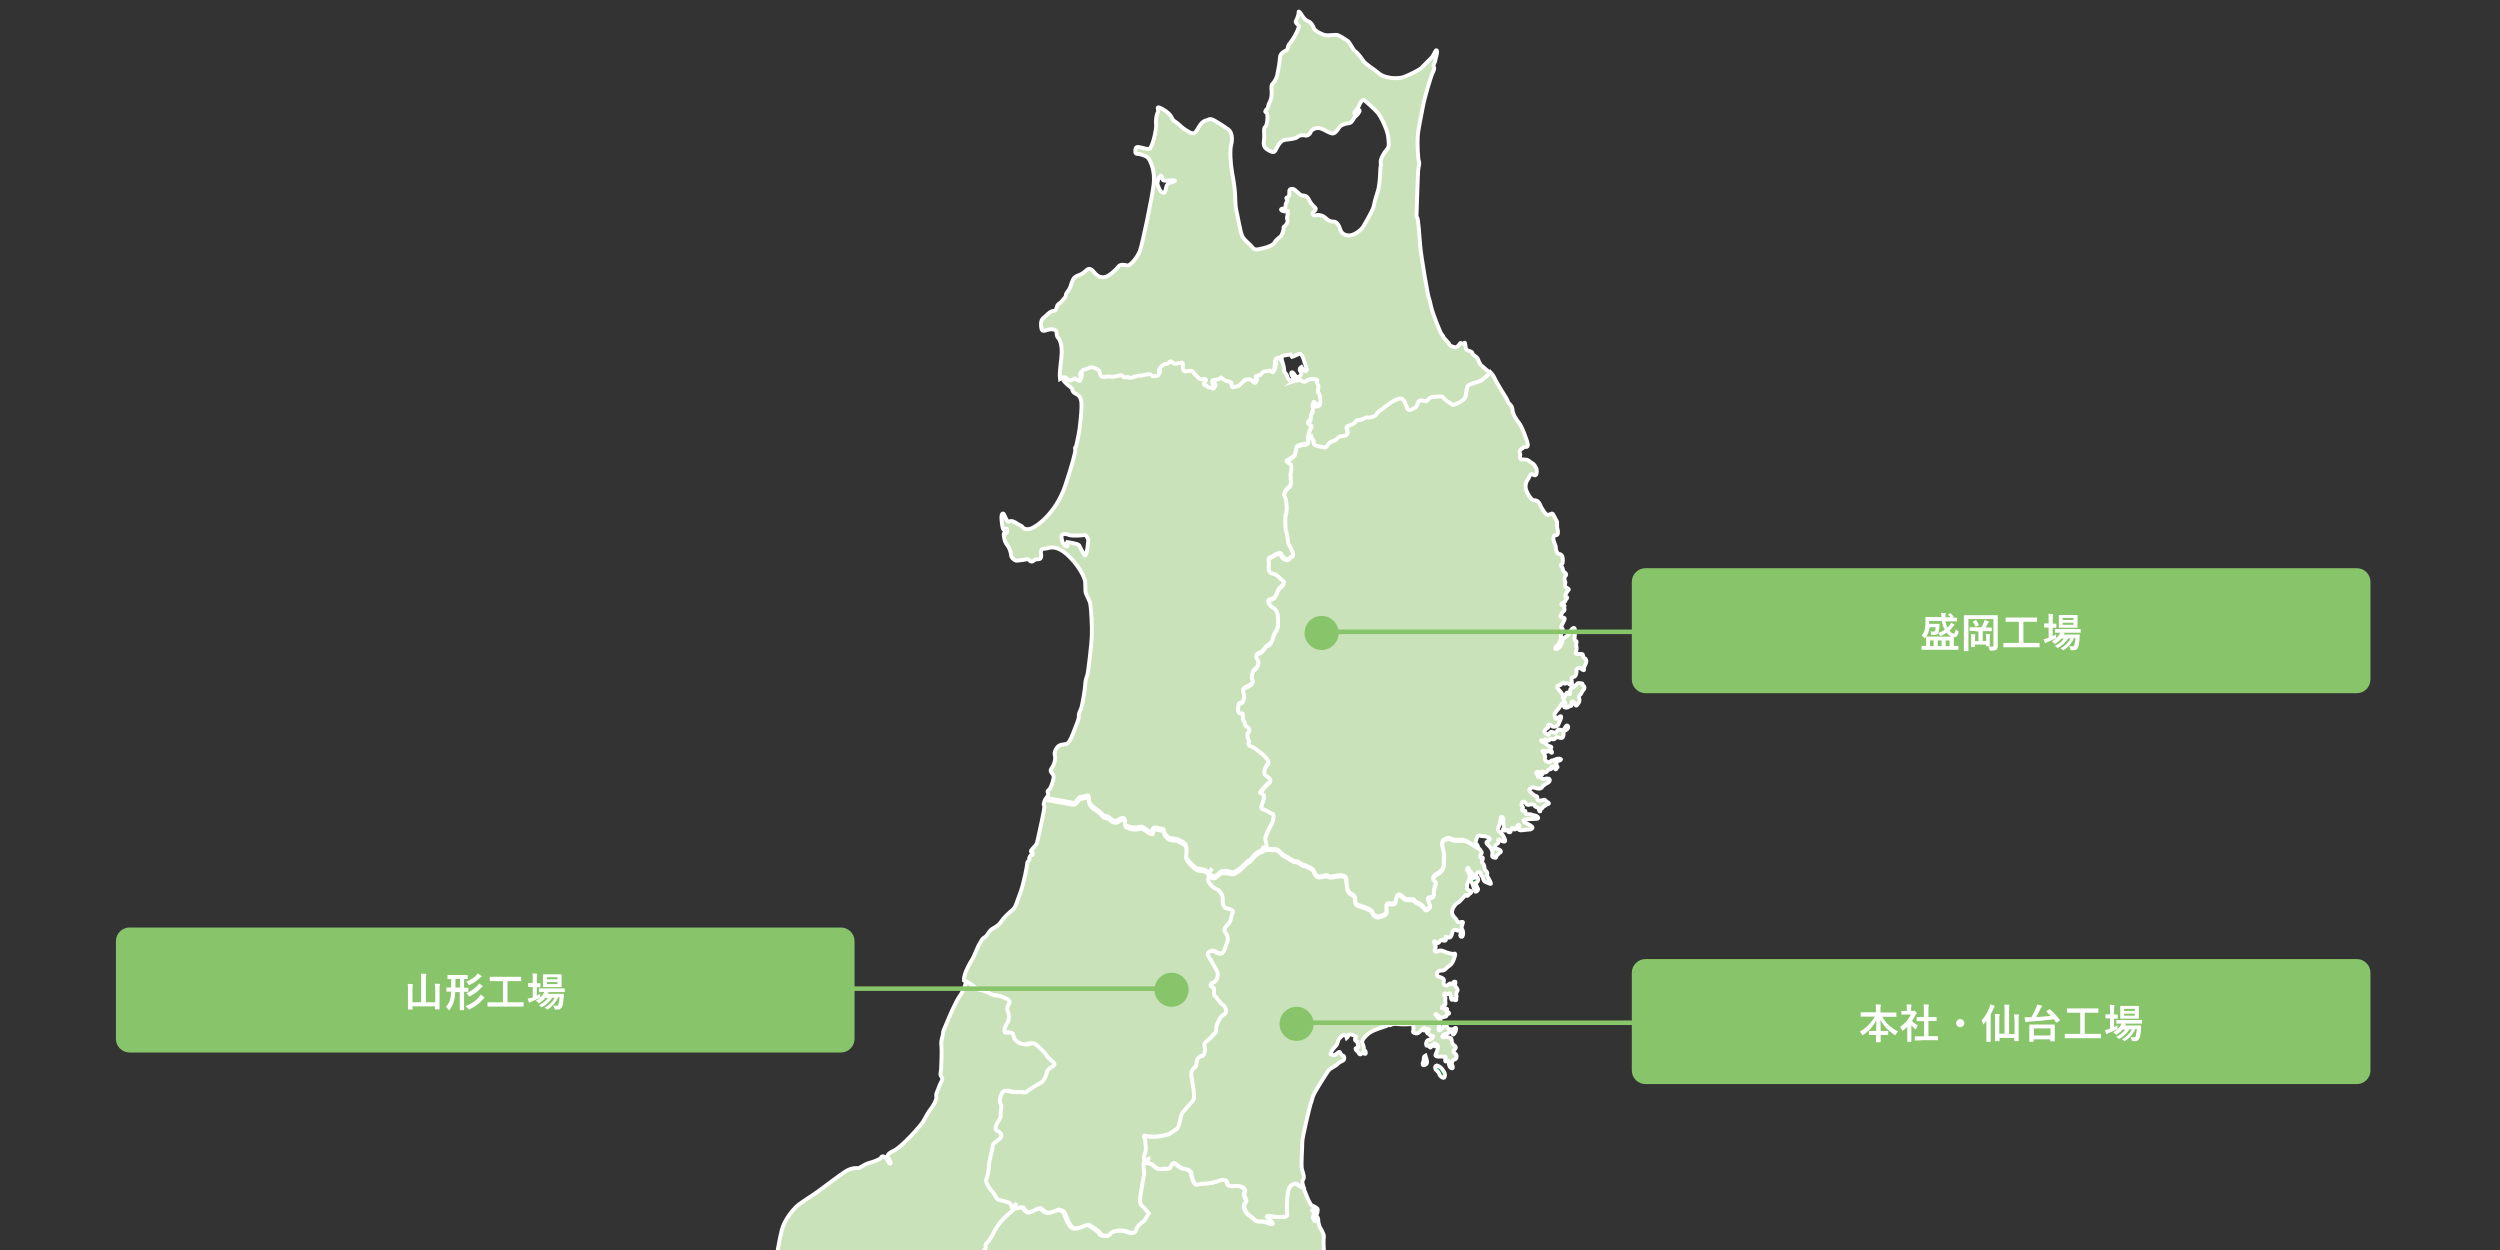
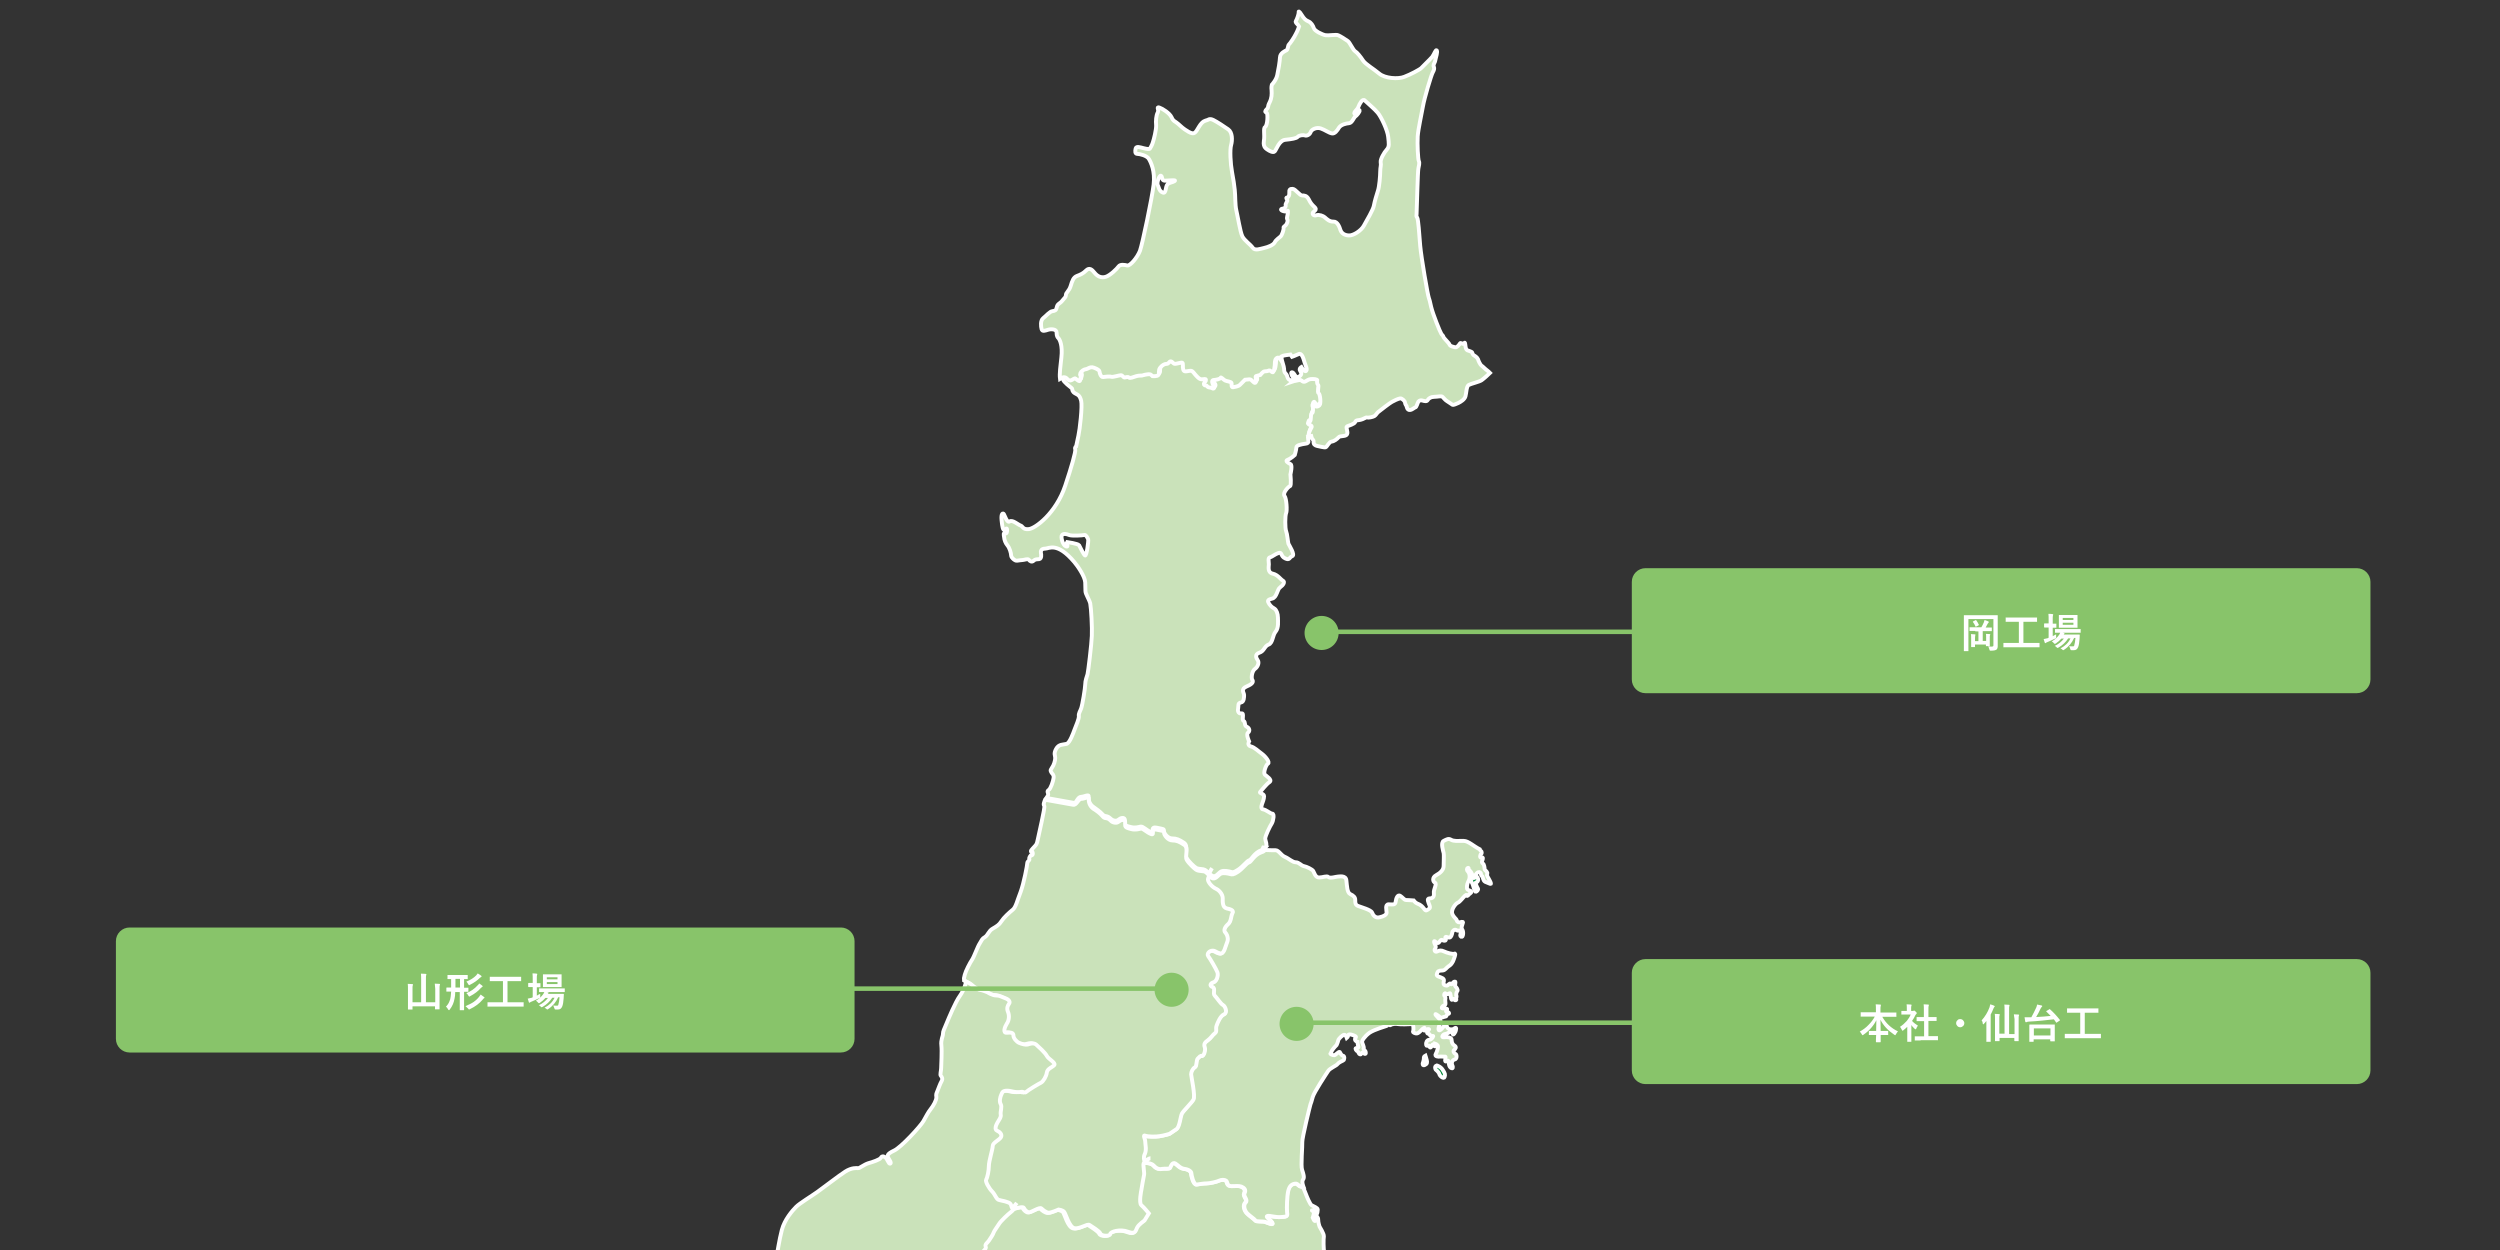
<svg xmlns="http://www.w3.org/2000/svg" version="1.1" id="レイヤー_1" x="0px" y="0px" viewBox="0 0 1100 550" style="enable-background:new 0 0 1100 550;" xml:space="preserve">
  <rect x="0" y="0" width="1100" height="550" fill="#333333" stroke="none" />
  <style type="text/css">
	.st0{fill:none;}
	.st1{fill:#CAE2BA;stroke:#FFFFFF;stroke-width:1.728;stroke-miterlimit:10;}
	.st2{fill:#008837;stroke:#FFFFFF;stroke-width:1.728;stroke-miterlimit:10;}
	.st3{fill:#88C46A;}
	.st4{fill:#FFFFFF;}
	.st5{fill:none;stroke:#88C46A;stroke-width:2;stroke-miterlimit:10;}
</style>
  <path class="st0" d="M600.6,125.3c1.2-0.5,1.9-1.2,3.1-1c1.2,0.2,2.4,0.7,2.9-1c0.5-1.7,0.3-4.5-0.7-6.2c-1-1.7-0.2-3.1,0.2-4.5  c0.5-1.4,3.1-3.8,1.7-4.5c-1.4-0.7-2.9,0.2-2.9,0.2l-2.2-1.2c-1.2,0-2.4,1.9-2.4,3.3c0,1.4,0.2,4.8,1.2,6c1,1.2,2.4,3.1,0.5,3.8  c-1.9,0.7-0.5,0.7-1.9,0.7s-2.4,1.2-1.9,1.9C598.7,123.6,599.4,125.8,600.6,125.3z" />
  <path class="st0" d="M541.3,267.3c1.2,0.7,1.4,2.5,2.6,2.4c3.3-0.2,3.1-1,3.8-1.9c0.7-1,1.2-2.6,0-3.1c-1.2-0.5-1.7-1.4-1.7-1.4  l-1.9-1c-1.2,0.2-1.4,2.2-2.4,2.2C540.9,264.4,540.1,266.6,541.3,267.3z" />
  <path class="st0" d="M477.1,236.3c-0.7,0.2-5.5,0.5-6.7,0c-1.2-0.5-2.4-0.7-3.1,0c-0.7,0.7,0.2,4.5,1.7,5c1.4,0.5,0-1.2,0.5-1.9  c0,0,4.8,0.7,5.3,1.4c0.5,0.7,1.9,4,2.6,4.5c0.7,0.5,1.7-6.5,1.4-7.2C478.6,237.5,477.8,236,477.1,236.3z" />
  <path class="st0" d="M554.8,166.1c-0.7-1-1-2.4,0-1.9c1,0.5,1.2,2.6,2.6,1.9c1.4-0.7,1.4-1.7,0.7-2.6c-0.7-0.9,0.5-1.7,0.5-1.7  s1.4,2.4,2.1,1.7c0.7-0.7-0.2-2.2-0.7-3.8c-0.5-1.7-1.2-4.3-2.6-3.6c-1.4,0.7-2.9,1.2-2.9,1.2c-0.7-1-0.7-1-0.7-1  c-2.6,0.5-4.8,0.5-4.5,2.1c0.5,0.6,1.4,4.9,1.4,5.6c0,0.6,0.1,1.1,0.5,1.6c0.1,0.1,0.1,0.2,0.2,0.2c0.5,0.5,1.1,2.2,1.6,2.6  c0.1,0,0.2,0,0.2,0.1c0.4,0,1-0.2,1.7-0.4C555.6,167.6,555.3,166.8,554.8,166.1z" />
  <path class="st0" d="M551.4,165.9c0.6,0.6,0.5,2.2,1.6,2.6C552.5,168.1,552,166.4,551.4,165.9z" />
  <path class="st0" d="M553.8,168.5c0.5-0.1,0.9-0.2,1.1-0.4c-0.6,0.2-1.2,0.4-1.7,0.4C553.5,168.5,553.6,168.5,553.8,168.5z" />
  <path class="st0" d="M511.5,84.7c1.7,0.7,1.2-2.6,2.1-3.6c1-1,1.9-0.7,3.1-1.4c1.2-0.7-2.9-0.2-4.3-0.2c-1.4,0-1-1.9-1.7-2.2  c-0.7-0.2-1.9,3.1-1.4,4.1C509.8,82.3,509.8,84,511.5,84.7z" />
-   <path class="st0" d="M549.3,158.5c0.2,1.7,1.2,4.1,1.2,5c0,0.8,0.2,1.5,0.7,2.2c-0.4-0.5-0.5-0.9-0.5-1.6  C550.7,163.3,549.8,159.1,549.3,158.5z" />
  <path class="st1" d="M569.7,520.8c-1.7,0.2-2.6,1.2-3.1,3.3c-0.5,2.2-0.7,7.4-0.5,9.3c0.2,1.9,0,1.9-2.6,2.1c-2.6,0.2-4.8-0.7-6-0.5  c-1.2,0.2,1.2,1.4,2.1,2.9c1,1.4-1.7,0.2-2.9-0.2c-1.2-0.5-4.1,0-4.5-0.7c-0.5-0.7-2.4-1.9-3.6-3.1c-1.2-1.2-1.9-3.6-0.7-4.8  c1.2-1.2-1.2-2.6-0.5-4.1c0.7-1.4-0.2-2.4-1.4-2.9c-1.2-0.5-2.1-0.2-4.3-0.2c-2.2,0-1.7-1.9-2.4-2.4c-0.7-0.5-2.1-0.5-3.1,0  c-1,0.5-4.1,1.2-5.5,1.2c-1.4,0-2.9,0.2-4.3,0.5c-1.4,0.2-2.4-4.3-2.4-5c0-0.7-1.2-1.7-3.1-1.9c-1.9-0.2-2.9-1.7-4-2.4  c-1.2-0.7-1.9,1.2-2.2,1.9c-0.2,0.7-2.6,0.2-3.6,0.5c-1,0.2-2.4,0-3.6-1.4c-1.2-1.4-4.1-1.2-4.1-1.2s-0.1-0.2-0.2-0.4  c-0.3,0.3-0.4,0.5-0.5,0.7c-0.2,0.7,0.5,4.3,0.2,5c-0.2,0.7-1.2,6.7-1.2,6.7s-1.2,5.7,0,6.7c1.2,1,3.3,3.6,3.3,3.6l-1.9,3.1  c0,0-2.4,1.7-3.1,2.9c-0.7,1.2-0.5,3.6-4.1,2.1c-3.6-1.4-7.9,0-7.9,1c0,1-3.8,1-4.3-0.2c-0.5-1.2-3.8-3.1-4.8-3.8  c-1-0.7-4.3,1.9-6.7,1.4c-2.4-0.5-3.8-6.4-4.5-7.2c-0.7-0.7-2.4-1-2.4-1s-3.1,1.4-4.3,1.4c-1.2,0-2.6-1.2-3.3-1.9  c-0.7-0.7-4.3,1.7-5.3,1.7c-0.9,0-1.9-1-2.4-1.9c-0.5-1-3.3,0.2-5,0.5c-0.1,0-0.2,0-0.3,0c-0.5,0.6-1,1.1-1.4,1.4  c-1.2,1-4.5,4.1-5.3,5.2c-0.7,1.2-2.1,3.1-2.4,3.8c-0.2,0.7-1.7,2.9-2.1,3.6c-0.5,0.7-1.9,1.7-1.4,2.6c0.5,1-1.4,2.1-1.9,3.1  c-0.5,0.9-0.7,2.1-1.4,2.4c-0.7,0.2-3.1,1.7-4.1,1.9c-1,0.2-1,0.2-0.7,1.9c0.2,1.7-1.2,2.2,0.7,4.3c1.9,2.2,1.7,3.8,1.7,6.4  c0,2.6-0.5,3.1,1,4.3c1.4,1.2-1.2,3.3-2.9,2.9c-1.7-0.5-3.6-1.7-5-1c-1.4,0.7-1.9,1.2-3.6,0.7c-1.7-0.5-1.4-1.2-3.1-1.2  c-1.7,0-2.9,0.2-3.1,1.2c-0.2,1-1.4,5.7-2.2,6c-0.7,0.2-1.7-0.7-3.3-0.5c-3.1,0.5-6,1-7.4,1.4c-1.4,0.5-3.6,1.4-4.8,1.2  c-1.2-0.2-2.4-0.7-4.3,0.2c-1.9,1,0,2.6-1.2,4.1c-1.2,1.4-0.7,2.2,1,2.9c1.7,0.7,2.4,0.7,2.4,1.7c0,1,1.2,4.3-0.9,6.2  c-2.2,1.9-1.9,6.4-2.6,7.6c-0.7,1.2-2.4,1.4-3.6,3.3c-1.2,1.9-1,3.8,0.2,5c1.2,1.2,2.2,3.1,3.1,3.1c1,0,1.7-3.1,2.4-1.7  c0.7,1.4,3.1,6.4,3.1,6.4s-1.2,4.1-1.2,5.7c0,1.7,2.1,10.3,1.4,11.7c-0.7,1.4-0.5,6.2,0,7.4c0.5,1.2-2.1,4.5-2.1,4.5s0-0.1-0.1-0.3  c-0.1,0.9-0.1,1.8,0.3,1.8c2.2,0.2,4.1-0.2,4.1-0.2s2.9,1.2,3.6,1.4c0.7,0.2,3.8,0.7,4.5,1c0.7,0.2,4.8,1,4.8,1s1.1-1.6,2.1-2.1  c2.6-1.2,4.1-2.9,4.8-3.8c0.7-1,1.4-2.4,2.4-2.1c1,0.2,2.4,0.2,3.1,0c0.7-0.2,3.8-1.7,3.8-1.7s1-1.7,1.7-1.7c0.7,0,3.1-2.4,3.1-2.4  c3.3,0,3.6-2.4,4.5-2.4c1,0,4.1-0.7,4.3-1.4c0.3-0.7,1.4-2.2,1.4-2.2l3.1-1l2.1-0.9c0,0,3.1,0.2,4.1-0.7c1-1,1.9-1.7,1.9-1.7  s3.8,1,3.8,0.2c0-0.7,0.2-4.1,0.2-4.1s1.7-2.4,2.9-2.6c1.2-0.2,4.8-2.1,5.7-1.9c0.9,0.2,2.6,0,3.3,0c0.7,0,2.1,0,5.5,0.9  c3.4,1,5.5,1,7.2,1.4c1.7,0.5,4.1,0.5,6.4,2.4c2.4,1.9,5.5,5,6.9,5.7c1.4,0.7,2.6,1.2,2.6,2.9c0,1.7,0,3.1,1.2,4.1  c1.2,0.9,2.1,0.5,3.6,0.2c1.4-0.2,1.2,1.4,0.7,2.6c-0.5,1.2,0.2,2.9,0.5,3.6c0.2,0.7-1.7,2.9-0.7,4.1c1,1.2,0.7,2.1,2.2,2.1  c1.4,0,4.3,0.5,4.3,0.5s1.7,3.3,2.2,4.3c0.5,1,2.6,0.7,3.6,1.2c1,0.5,1.9,1.9,1.9,3.3c0,1.4,1.4,4.1,1.4,4.1s2.4,0,3.8,0.5  c1.4,0.5,2.9,1.9,3.6,3.3c0.7,1.4,1.2,1.7,2.4,0.7c1.2-0.9,1.4-3.1,2.6-3.1c1.2,0,2.4-3.8,3.6-4.3c1.2-0.5,4.1-2.1,5-2.4  c1-0.2,0.7-1.2,0-3.1c-0.7-1.9-0.5-2.4-1.2-3.8c-0.7-1.4-0.2-2.6,1-2.6c1.2,0,1.2,1.4,1.7,2.4c0.5,1,3.1,3.3,4.1,3.3  c1,0,2.9-0.7,4.1,0.2c1.2,1,5,2.6,6.2,3.1c1.2,0.5,3.3,1.1,5,1c0.6,0,1.2,0,1.7,0.2c0-0.1,0-0.2,0-0.3c0.1-1,2-4.5,2.3-5.1  c0,0,1.7-0.4,2.6-0.6c1-0.2,1.7-0.6,2.3-1.2c0.6-0.6,2.4-1.1,3.2-2c0.8-1,2.9-1.1,2.9-1.1s0.4,0.8,0.7,1.2c0.4,0.3,0.7-0.6,1.3-1.6  c0.6-1,1.7-0.8,2-1c0.4-0.1,0.8-1.5,1.4-1.9c0.6-0.4,0.7-2.5,1.5-3.3c0.8-0.8-0.5-3.2,0-8c0.5-4.8,2.5-12.4,2.6-14.3  c0.1-1.9,0.7-7.4,1.2-9.1c0.5-1.7,0.5-3,0.5-3s0.4-7.4,0.8-7.9c0.5-0.5,0.8-1.9,0.7-2.4c-0.1-0.5-0.1-2.4,0.5-4.2  c0.6-1.8,0.1-3.7,0.1-5.5c0-1.8,0.5-14.3,0.2-16.1c-0.2-1.8-1.2-6.7-1.2-9.4c0-2.7-0.5-6.1-0.5-7.9c0-1.8-0.4-4.5-0.7-6.6  c-0.4-2-0.4-6.4-0.2-7.5c0.1-1.1-1.9-4.3-1.9-4.3s-0.6-1.7-0.6-3c0-1.3-0.8-1.6-0.8-1.6s0,1.3-0.4,2c-0.4,0.7-1.2-1.3-1.2-1.3  s0.4-1.1,0.5-2c0.1-1-1.2-1.2-0.8-1.2c0.4,0,1-0.4,1.4-0.4c0.5,0,0.2,1.8,0.6,1.9c0.4,0.1,0.4-1.2,0.5-1.9c0.1-0.7-2-1.5-2.7-1.9  c-0.7-0.4-2.1-3.8-2.5-4.9c-0.3-0.8-1-2.5-1.5-3.5C571.2,522.5,571.2,520.6,569.7,520.8z" />
  <g>
    <path class="st2" d="M647.4,386.5c-0.2,0.4-0.1,1.5,0.4,2.2c0.4,0.7,1,3.8,1.5,3.7c0.5-0.1,1.3-0.9,1-1.4c-0.4-0.5-1.4-2.8-0.8-2.8   c0.6,0,1.2-0.9,0.7-1.9c-0.5-1-0.8-0.8-1.1-0.3c-0.3,0.5-0.9,0.3-1.2,0.2C647.7,386.2,647.4,386.5,647.4,386.5z" />
    <path class="st2" d="M632.2,468.8c-1.3,0.4-0.5,1.8-0.5,1.8s1.4,1.1,1.6,2c0.2,0.9,2,2.3,2.3,1.3c0.4-1.1,0.2-1.6-0.7-3   C634,469.3,632.2,468.8,632.2,468.8z" />
    <path class="st2" d="M627.2,464.5c-0.7,0.4-0.7,0.5-0.7,1.3c0,0.7-0.5,2.1-0.5,2.1s-0.2,1.2,0.9,0.7c1.1-0.5,1.1-1.1,0.9-2   C627.6,465.7,627.2,464.5,627.2,464.5z" />
    <path class="st1" d="M638.5,369.5c-1.2-0.7-1.9-0.2-3.3,0.5c-1.4,0.7-0.2,4.5,0,5.3c0.2,0.7,0,4.1,0,5.7c0,1.7-1.4,3.1-3.3,4.1   c-1.9,1-1.4,2.9-0.5,3.3c1,0.5-0.7,2.9-0.5,4.5c0.2,1.7-0.5,2.4-1.9,2.4c-1.4,0-0.5,1.7,0,3.1c0.5,1.4-0.2,1.4-1.2,2.1   c-1,0.7-1.2-1.9-4.1-2.9c-0.9-0.3-1.7-1.4-1.7-1.4s-2.6-0.2-3.4-0.2c-0.7,0-1.7-1.4-2.6-1.9c-1-0.5-1.7,1-1.9,2.6   c-0.2,1.7-1.4,1.2-3.1,1.2c-1.7,0-0.9,2.6-0.9,3.6c0,1-1.2,1.7-3.1,2.1c-1.9,0.5-2.9-1-3.3-2.1c-0.5-1.2-5-2.4-6.2-2.9   c-1.2-0.5-1.2-1.4-1.2-2.6c0-1.2-0.7-1.9-2.2-2.6c-1.4-0.7-1.4-3.6-1.7-6c-0.2-2.4-3.1-1.7-3.8-1.7c-0.7,0-3.3,0.9-4.1,0.2   c-0.7-0.7-2.4,0.2-4.1,0.2c-1.7,0-2.1-2.1-2.6-2.9c-0.5-0.7-2.9-1.9-4.1-2.1c-1.2-0.2-2.1-1.7-3.6-1.7c-1.4,0-3.1-1.7-4.8-2.4   c-1.7-0.7-2.6-2.9-4.1-2.9c-0.9,0-3.1,0-4.6-0.1c-0.3,0.4-0.8,0.8-1.6,1c-3.3,1.2-4.5,4.3-5.5,4.5c-1,0.2-2.6,2.6-4.8,4.1   c-2.1,1.4-2.6,1.2-3.4,1c-0.7-0.2-2.9-0.7-4.1-0.2c-1.2,0.5-2.4,2.9-4.1,1.9c-0.5-0.3-0.9-0.7-1.3-1c-0.3,0.7-0.6,1.3-0.6,1.8   c0,1.2,1.9,3.3,3.6,4.1c1.7,0.7,2.9,2.6,2.9,4.1c0,1.4-0.2,4.1,1.7,4.5c1.9,0.5,3.4,1,2.6,2.1c-0.7,1.2-0.5,3.6-1.9,4.8   c-1.4,1.2-2.1,2.9-1.2,3.8c1,1,1.4,2.9,0.7,4.3c-0.7,1.4-1.2,5.2-3.1,4.8c-1.9-0.5-1.9-1.2-3.3-1.2c-1.4,0-2.6,1.4-1.9,2.4   c0.7,1,3.6,5.7,4.1,7.2c0.5,1.4-0.2,3.8-1.7,4.3c-1.4,0.5-1.9,1.7-0.5,2.1c1.4,0.5,0,2.9,1,3.8c1,1,2.6,3.6,3.6,4.1   c1,0.5,2.1,3.3,0.5,4.1c-1.7,0.7-2.9,3.6-3.3,5c-0.5,1.4,0.2,2.6-0.7,3.3c-1,0.7-1.7,2.2-3.1,3.1c-1.4,1-1.9,1.7-1.4,3.1   c0.5,1.4-0.5,4.1-1.2,3.8c-0.7-0.2-1.2,0.5-1.9,1.2c-0.7,0.7-0.2,3.3-1.2,3.8c-1,0.5-1.7,2.2-1.7,3.1c0,1,1.9,9.8,1,11.2   c-1,1.4-4.3,4.8-5,6c-0.7,1.2-1,6-2.4,6.9c-1.4,1-3.1,2.1-3.1,2.1s-2.6,0.7-4.3,1c-1.7,0.2-5.2,0.2-6.4-0.2c-1.2-0.5,0,1.4,0,2.6   c0,1.2,0.7,3.6-0.2,5.5c-0.7,1.4-0.3,2.7,0,3.4c0.8-0.8,2.3-1.7,2.8-1.7c-0.5,0-2,1-2.8,1.7c0.1,0.3,0.2,0.4,0.2,0.4   s2.9-0.2,4.1,1.2c1.2,1.4,2.6,1.7,3.6,1.4c1-0.2,3.4,0.2,3.6-0.5c0.2-0.7,1-2.6,2.2-1.9c1.2,0.7,2.1,2.1,4,2.4   c1.9,0.2,3.1,1.2,3.1,1.9c0,0.7,0.9,5.2,2.4,5c1.4-0.2,2.9-0.5,4.3-0.5c1.4,0,4.5-0.7,5.5-1.2c1-0.5,2.4-0.5,3.1,0   c0.7,0.5,0.2,2.4,2.4,2.4c2.1,0,3.1-0.2,4.3,0.2c1.2,0.5,2.2,1.4,1.4,2.9c-0.7,1.4,1.7,2.9,0.5,4.1c-1.2,1.2-0.5,3.6,0.7,4.8   c1.2,1.2,3.1,2.4,3.6,3.1c0.5,0.7,3.3,0.2,4.5,0.7c1.2,0.5,3.8,1.7,2.9,0.2c-1-1.4-3.3-2.6-2.1-2.9c1.2-0.2,3.3,0.7,6,0.5   c2.6-0.2,2.9-0.2,2.6-2.1c-0.2-1.9,0-7.2,0.5-9.3c0.5-2.1,1.4-3.1,3.1-3.3c1.4-0.2,1.5,1.7,3.7,1.5c-0.1-0.3-0.3-0.6-0.3-0.8   c-0.2-0.7-0.5-1.8,0.1-2.6c0.6-0.8,0.1-2.4-0.5-4.2c-0.6-1.8,0.2-10.4,0.1-12.2c-0.1-1.8,3.4-16,3.6-16.6c0.2-0.6,0.5-1.2,1-3.2   c0.5-2,6-10.3,6.8-11.5c0.8-1.2,3.6-2.3,4.1-3c0.5-0.7,1.9-1.3,2.5-1.6c0.6-0.2,0.7-2-0.1-2.1c-0.8-0.1-1.1-1.2-1.4-1.6   c-0.4-0.4-1.8,1.3-2.4,1.4c-0.6,0.1-2-0.6-1.7-0.7c0.4-0.1,0.1-0.5,0.7-1.4c0.6-1,2-2.4,2-2.4s0.6-1.3,0.7-2   c0.1-0.7,1.9-2.4,2.6-2.5c0.7-0.1,1.2,1.4,1.2,1.4s0.5-0.4,0.6-1.2c0.1-0.8,2.3-0.1,3.1,0.4c0.8,0.5-0.2,0.7-0.1,1.5   c0.1,0.8,1.1,1,1.1,1s0.1,1.5,0.4,2.1c0.2,0.6-0.6,0.6-1.1,0.7c-0.5,0.1,0.2,1.2,0.7,1.4c0.5,0.2,0.4,1.1,1.1,1.3   c0.7,0.2,0.5-0.6,1.1-0.8c0.6-0.2,0,0,0.8,0.5c0.8,0.5,0.7-0.6,0.5-1c-0.2-0.4-1.2-1.2-0.8-1.4c0.3-0.2-0.5-2-0.7-2.6   c-0.2-0.6,1.1-2.6,3.3-4.2c2.3-1.5,6.8-2.7,7.5-3c0.7-0.2-0.5-0.7,0.4-0.8c0.8-0.1,0.8,0.8,1.4,0.4c0.6-0.5,2.4-0.6,3.2-0.4   c0.8,0.2,5.3,0.1,6.1,0c0.8-0.1,0.8,2.5,0.6,3c-0.2,0.5-0.2,0.7,1.1,1.1c1.3,0.4,2.6-1.9,3.5-2.3c0.8-0.4,0,0,0.1,0.8   c0.1,0.8,1.1-0.5,2-0.4c1,0.1-0.7,0.7-0.6,1.5c0.1,0.8,1.2,0.5,1.2,1c0,0.5,0.6,0.7,1.3,0.5c0.7-0.2-0.5,1.7-1.5,1.7   c-1.1,0-1.6,1.4-1.4,2.2c0.1,0.7,0.6,0.4,1.2,0.4c0.6,0,0.1,0.7,0.6,0.8c0.5,0.1,0.7-1.2,1.2-1.4c0.5-0.2,0,0.5,0.6,0.8   c0.6,0.4,0.5-1,0.5-1s1.2,0.4,1.1,1.3c-0.1,1-0.4,2.1-1,3.2c-0.6,1.1,1.2,1.2,1.8,1.1c0.6-0.1,1.7,0.1,2.3,0c0.6-0.1-0.1,1.7,0.1,2   c0.2,0.4,0.7-0.1,1.2-0.2c0.5-0.1,0.1,2.3,1.2,3.1c1.1,0.8,1.1-0.4,0.7-1.1c-0.4-0.7-0.2-2.3,1-2.5c1.2-0.2,1-2.3,0.4-2.5   c-0.6-0.2-1.2-1.2-0.6-1.7c0.6-0.5,1.2-1.3,0.2-1.9c-1-0.6-1.3-1.6-1.3-2.6c0-1.1-1.8-1.3-3.3-1.1c-1.6,0.2-0.4-1.3,0.3-1.4   c0.7-0.1,1.7-0.5,2.3-1c0.6-0.5,1.1,0.2,1.2,1c0.1,0.7,1.2-0.6,1.4-1.8c0.3-1.2-0.2-1.1-0.8-0.6c-0.6,0.5-2.6,0.6-3.1-0.7   c-0.5-1.3-0.2-1.7-0.7-1.3c-0.5,0.4-1.1,1.8-2.3,2.6c-1.2,0.8-0.8-1.4,0-2.9c0.8-1.4-1.1-2.5-1.9-3.6c-0.8-1.1,0.7-0.1,1.6,0.7   c0.8,0.8,1.6,0,2.5-0.1c0.9-0.1,0.4-1.1,1.3-1.2c1-0.1-0.2-1.1-0.7-1c-0.5,0.1-0.1-0.5,0.2-0.9c0.4-0.5-1.3-0.5-2-0.5   c-0.7,0-0.1-1.1,0.7-1.3c0.8-0.2,0.6-1,0.5-2c-0.1-1.1,0.4-1.4-0.2-2c-0.6-0.6,0-1.8,0.4-1.2c0.4,0.6,1.4,0,1.8-0.2   c0.4-0.2,0.4,2.3,0.7,2.7c0.4,0.5,0,0,0.6-0.2c0.6-0.2,0.6,0.8,1.3,0.6c0.7-0.2-0.1-0.8,0.2-1.2c0.4-0.4,0-1.1,0-1.1s0-1.2,0.5-1.7   c0.5-0.5-0.4-1.7-0.8-2c-0.5-0.4,0.3-2.2-0.2-2.2c-0.6,0-0.8,0.4-1.3,1c-0.5,0.6-0.5-0.4-1.1-0.1c-0.6,0.2-0.6,1.1-1.7,0.8   c-1.1-0.2-1.1-1-0.8-2c0.2-1.1-1-1.4-2.3-1.9c-1.3-0.5-0.8-1.1-0.5-1.9c0.4-0.8,1.2-0.7,2.3-0.8c1.1-0.1,1.6-1.2,2.5-1.8   c1-0.6,1.4-1.1,2-2.2c0.4-0.9,1.5-3.8,0.7-3.4c-0.8,0.4-3.4-0.4-4.7-1c-1.2-0.6-2.1-0.4-2.9,0c-0.9,0.5-1.6-0.4-0.9-1.3   c0.7-0.8-0.5-2.1-0.5-2.9c0.1-0.8,0.4,0.1,1.2,0.4c0.8,0.4,1-0.3,1.6-1c0.6-0.7,0.9,0.2,1.9,0.1c1-0.1,0-1.3,0.3-1.6   c0.3-0.3,1.3,0.4,1.9,0.2c0.6-0.2,1-1.4,1.1-2.2c0.1-0.8,1-1.5,1.7-1.1c0.7,0.4,1,0.3,1.4,0.2c0.4-0.1,0.8,0.9,0.5,1.6   c-0.3,0.7,0.1,1.3,0.6,1.2c0.5-0.1,0.7-1.5,0.5-2.4c-0.2-0.9-0.7-1-0.6-1.8c0.1-0.8,0.5-1.5,0.6-2.1c0.1-0.6-1.2-0.1-1.4-0.1   c-0.3,0-1.1,0.1-1.3-0.8c-0.3-0.9-1.3-1.2-2-2.9c-0.7-1.7,1.4-4.5,2.4-4.9c1-0.4,2.3-2.3,3.2-3.1c0.9-0.8,0.4,0.1,0.9,0.1   c0.5,0,0.6-0.7,1.4-1.1c0.7-0.4,0.5-1,0.2-1.1c-0.4-0.1-0.9-0.3-1.4-0.6c-0.5-0.4-0.2-2.6,0.2-3.2c0.3-0.6,0.6-1.2,0.7-2   c0.1-0.8,0-2-0.7-2.7c-0.7-0.7-0.5-1.4-0.1-1.6c0.4-0.2,0.4,0.2,0.4,0.5c0.1,0.4,0.9,1,1.2,1.6c0.3,0.6,0.5,1.5,1.1,1.5   c0.5,0,0.8-0.8,1.4-1.4c0.6-0.6,1.4-0.4,1.6,0c0.2,0.4,0,1.2,0.5,1.3c0.5,0.1,0.4,2.1,1.5,2.6c1.1,0.5,1.3,0.5,2.2,0.9   c0.9,0.4-0.5-2-1.2-3.2c-0.6-1.2,0.1-1-0.1-1.7c-0.2-0.7-1.2-1.1-1.2-1.7c0-0.6-0.2-2-0.7-2.3c-0.5-0.4-0.6-0.7-0.3-1.4   c0.3-0.7,0.5-1.6-0.4-1.3c-0.9,0.3-0.5-1.4-0.1-1.6c0.4-0.2,0.3-1.1-0.2-1.4c-0.2-0.1-0.3-0.3-0.4-0.6c-2.6-1.3-5.1-3.7-7-3.7   C641.4,370,639.7,370.2,638.5,369.5z" />
  </g>
-   <path class="st1" d="M698,291c0-0.5-0.3-1.3-0.8-1.4c-0.5-0.1-0.6-1-0.8-1.6c-0.2-0.6-2.6,0.1-3-0.4c-0.4-0.4,0.3-1.1,0.3-1.9  c0.1-0.8-0.3-1.8-0.2-2.3c0.2-0.5,0.3-1.3,0-1.3c-0.3,0-0.8-0.4-0.7-1.6c0.2-1.2,0.4-4.1-0.2-4.2c-0.5-0.1-1.4,0.7-1.8,1.7  c-0.3,1.1-1.7,2.2-2.6,2.7c-0.8,0.5-0.9,2.1-1.2,2.8c-0.3,0.7-1.4,2-2.2,2.1c-0.8,0.2-0.5-1,0-1.3c0.5-0.2,1.3-1.1,1.7-2.3  c0.5-1.1,0.4-3,0.2-3.4c-0.1-0.4,0.5-0.8,0.8-0.9c0.3-0.1,0.2-0.4,0.1-0.8c-0.1-0.4-0.3-0.5-0.6-0.8c-0.4-0.4,1-2.4,1.3-3.3  c0.4-0.9,0-1-0.8-1.1c-0.8-0.1-1.2-0.4-0.7-1c0.5-0.7,0.3-1.3,1.1-1.7c0.8-0.5,0.5-1.2,0.3-1.3c-0.2-0.1,0.1-0.7,0.2-1  c0.1-0.4-0.7-0.6-1.1-0.5c-0.4,0.1-0.4-0.5-0.1-0.7c0.3-0.1,0.7-0.3,1.1-0.5c0.4-0.2,0.6-1.3,1-1.6c0.4-0.3,0.4-0.7-0.2-0.8  c-0.5-0.1-0.5-0.7-0.2-1.2c0.3-0.5,1-1.7,1.3-1.9c0.3-0.2-0.4-0.7-1-1c-0.5-0.3-0.8-1.1-0.6-1.5c0.2-0.4,0.2-1-0.1-1.5  c-0.3-0.5-0.1-1.8,0.4-2.2c0.5-0.4,0-1.2-0.4-1.4c-0.4-0.2-0.7-0.5-0.8-1.2c-0.1-0.6-0.4-1.4-0.8-1.7c-0.4-0.4-0.1-0.6,0.4-0.9  c0.5-0.3,0.3-2.5,0.2-3c-0.1-0.5-0.6-1.3-1.4-1.3c-0.8,0-1.6-1.7-1.5-2.6c0.1-0.8-1.1-3.1-1.1-3.8c-0.1-0.7-0.1-1.9,1.1-1.9  c1.1,0,1-1.6,0.7-2.7c-0.4-1.1,0-3.2-0.3-3.5c-0.3-0.3-1.4-2.7-1.8-3.2c-0.4-0.5-1.4,0.5-2.3,0.5c-0.9-0.1-3-3.6-3.3-4.6  c-0.4-1-1.2-1.9-2.6-1.9c-1.4,0.1-3.5-3.9-3.7-5.3c-0.2-1.4,0.2-2.9,0.8-3.6c0.6-0.7,0.8-1.9,1.4-2.4c0.5-0.5,0.5-0.1,1.7,0.3  c1.2,0.4,1.1-2.5,0.7-3.2c-0.4-0.7-0.9-1.7-1.7-2.1c-0.8-0.4-1.3-1-1.9-1.3c-0.5-0.4-2.6-0.3-3-0.4c-0.5-0.2-0.6-0.8-0.5-1.2  c0.1-0.4,0.2-1.3-0.1-1.7c-0.3-0.4,0.2-1.2,0.5-1.5c0.4-0.4,0.7-0.1,0.9-0.7c0.2-0.6,0.9-0.2,1.7-0.4c0.8-0.3,0.3-2-0.2-3.3  c-0.5-1.3-1.8-5.4-3.3-7.3c-1.5-1.9-2.7-3.9-2.8-5.7c-0.1-1.9-1.5-2.6-1.8-3.1c-0.3-0.4-0.4-1.2-1-2.1c-0.6-1-4.5-7.2-5.1-8.7  c-0.4-0.9-1.1-1.9-1.9-2.7c-0.6,0.7-2.7,2.6-3.7,3.2c-1.1,0.7-4.7,1.6-5.7,2.1c-1.1,0.6-1.1,3.7-1.4,5c-0.3,1.3-2.1,2.4-3.1,2.9  c-1,0.5-2.1,1.1-2.6,0.8c-0.5-0.2-1.7-1.2-2.4-1.6c-0.7-0.4-1.6-1.4-2-1.9c-0.5-0.5-2.1,0-3.6,0c-1.4,0-2.5,0.7-2.9,1.4  c-0.4,0.7-1.1,0.6-2.5,0.2c-0.4-0.1-1.1-0.1-1.6,0.5c-0.5,0.6-0.8,2.5-1.4,2.6c-0.6,0.1-1.2,1-2.4,1.1c-1.2,0.1-1.4-1.7-1.4-1.7  s-0.7-1-0.7-1.6c0-0.6-1.3-1.9-2.1-1.8c-0.8,0.1-2.9,1.2-3.6,1.5c-0.7,0.4-5.5,4.1-6.1,4.5c-0.6,0.5-1,1.4-1.7,1.8  c-0.7,0.4-2.8,0.8-3.2,0.6c-0.5-0.2-1.7,0.7-2.8,1c-1.1,0.2-2,0-2.4,1c-0.4,1-2.9,1.6-3.6,1.9c-0.7,0.4,0.6,2.4,0,3.5  c-0.6,1.1-3,0.5-3.7,1.3c-0.7,0.8-2,1.8-3.1,1.9c-1.1,0.1-2,2.3-2.6,2.5c-0.6,0.3-2.9-0.4-3.8-0.6c-1-0.2-1.7-0.7-1.5-1.8  c0.1-0.9-1.1-1.8-1.8-2.4c-0.6,0.2-1,0.4-1,1.2c0,1.4,1,2.6-1,2.9c-1.9,0.2-4.1,0.7-4.1,1.7c0,1-0.7,3.3-0.7,3.3s-1.7,1.7-3.1,2.1  c-1.4,0.5,0.2,1.4,1.2,1.9c1,0.5,0,4.5,0,4.5s0.5,5-0.2,5.2c-0.7,0.2-3.3,3.1-2.4,4.3c1,1.2,1.2,6.7,0.7,7.6c-0.5,1-0.5,6.7,0,7.9  c0.5,1.2,0.7,4.8,1,5.5c0.2,0.7,3.1,5,1.7,5.5c-1.4,0.5-1,1.9-3.1,1c-2.2-1-1.2-2.9-2.9-2.4c-1.7,0.5-2.9,1.7-3.8,1.9  c-0.9,0.2-0.5,2.1-0.5,3.1c0,1-0.7,3.6,1.7,4.1c2.4,0.5,3.6,2.6,4.5,3.1c1,0.5,0.2,1.9-1.2,2.9c-1.4,1-1.4,4.5-3.6,5  c-2.1,0.5-2.1,1-1.2,2.4c1,1.4,1.7,1.7,2.4,2.1c0.7,0.5,1.4,2.1,1.4,3.8c0,1.7,0.5,4.5-1,6.2c-1.4,1.7-1.2,5-3.1,5.7  c-1.9,0.7-1.9,2.9-4.1,3.6c-2.1,0.7-1.4,2.4-0.7,3.3c0.7,1,0.2,2.9-1.2,3.8c-1.4,1-1.7,4.1-1.2,4.8c0.5,0.7,0.5,1.7-2.4,2.9  c-2.9,1.2-1.2,2.9-1.2,3.8c0,1,0,3.1-1.4,3.3c-1.4,0.2-0.9,1.2-1.2,2.4c-0.2,1.2,0,2.6,1.4,2.4c1.4-0.2,0,2.9,1,3.3  c1,0.5,0.2,2.2,1.4,2.6c1.2,0.5,1.4,1.9,0.5,2.6c-1,0.7,0.5,3.8,0.5,3.8s-1,1.7,0.7,2.2c1.7,0.5,3.3,2.1,5,3.3  c1.7,1.2,3.6,3.8,2.6,4.3c-1,0.5-2.1,4.1-1.4,4.8c0.7,0.7,3.6,2.4,2.1,3.3c-1.4,1-3.3,3.6-4.1,4.3c-0.7,0.7,1.7,0.7,1.7,1.9  c0,1.2-0.7,2.9-0.7,2.9s-1.2,2.6,0.2,2.9c1.4,0.2,3.1,1.9,4.1,1.9c1,0,0.5,3.1-0.2,4.3c-0.7,1.2-2.9,5.5-2.9,6.7  c0,0.9,1.1,2.7,0.1,4c1.6,0.1,3.7,0.1,4.6,0.1c1.4,0,2.4,2.1,4.1,2.9c1.7,0.7,3.3,2.4,4.8,2.4c1.4,0,2.4,1.4,3.6,1.7  c1.2,0.2,3.6,1.4,4.1,2.1c0.5,0.7,1,2.9,2.6,2.9c1.7,0,3.3-1,4.1-0.2c0.7,0.7,3.4-0.2,4.1-0.2c0.7,0,3.6-0.7,3.8,1.7  c0.2,2.4,0.2,5.3,1.7,6c1.4,0.7,2.2,1.4,2.2,2.6c0,1.2,0,2.1,1.2,2.6c1.2,0.5,5.7,1.7,6.2,2.9c0.5,1.2,1.4,2.6,3.3,2.1  c1.9-0.5,3.1-1.2,3.1-2.1c0-1-0.7-3.6,0.9-3.6c1.7,0,2.9,0.5,3.1-1.2c0.2-1.7,1-3.1,1.9-2.6c1,0.5,1.9,1.9,2.6,1.9  c0.7,0,3.4,0.2,3.4,0.2s0.8,1.1,1.7,1.4c2.9,1,3.1,3.6,4.1,2.9c1-0.7,1.7-0.7,1.2-2.1c-0.5-1.4-1.4-3.1,0-3.1c1.4,0,2.1-0.7,1.9-2.4  c-0.2-1.7,1.4-4,0.5-4.5c-1-0.5-1.4-2.4,0.5-3.3c1.9-1,3.3-2.4,3.3-4.1c0-1.7,0.2-5,0-5.7c-0.2-0.7-1.4-4.5,0-5.3  c1.4-0.7,2.1-1.2,3.3-0.5c1.2,0.7,2.9,0.5,5,0.5c1.8,0,4.3,2.4,7,3.7c-0.2-0.6-0.4-1.5-0.9-1.9c-0.6-0.6-0.1-1.9,0.4-3  c0.5-1.2,1.1-0.4,2.4-0.4c1.3,0,2.2,0.4,2.9,0.8c0.7,0.4-0.4,1.3-1.1,1.7c-0.7,0.4,0.6,1.4,1.4,2.3c0.8,0.9,1.3,2.2,1,3.3  c-0.3,1.2,0.4,1.2,1.2,1.4c0.8,0.3,0.4-1.1,0.9-1.2c0.5-0.1,0.4-0.4,0.7-0.7c0.4-0.3,1.4-0.6,0.8-1.3c-0.6-0.6-1.7-0.7-2.4-0.8  c-0.7-0.1,0.4-2,1.1-2.2c0.7-0.3,0-1.2,0.3-1.7c0.3-0.5,0.9,0.4,1.8,0.6c0.9,0.3,1.6,0.4,1.1-0.9c-0.5-1.3-1.4-2.8-2.5-3.4  c-1.1-0.6-0.3-1.5,0.2-3.1c0.5-1.6,0.3-3.4,1-3.3c0.7,0.1,0.7,1.3,0.7,2.3c0,1,0.3,1.8,0.2,2.7c-0.1,0.9-0.5,0.2-0.4,0.7  c0.1,0.5,1.1,0.4,1.7,0.1c0.5-0.2,0.4,0.2,0.5,0.6c0.1,0.4,0.6,0.3,0.9,0.4c0.3,0,0.5-1.3,0.7-1.7c0.2-0.5,0.7-0.4,0.9,0.2  c0.2,0.6,1,0.1,1,0.1s0.5-1.8,1.2-1.9c0.7-0.1,0.1,1.7,0.1,2.1c0.1,0.5,1.3,0.3,1.6,0.3c0.2,0,2.2-0.3,2.9-0.3  c0.6,0,1.3-0.2,1.5-0.8c0.2-0.7-2.7-2-3.4-2.3c-0.7-0.3-0.5-1.1-0.2-1.3c0.3-0.2,3.5-0.2,5.3-0.3c1.8-0.1,0.2-1.4-0.7-1.5  c-0.9-0.1-1.4-0.4-1.8-0.5c-0.4-0.1-1.6,0-2-0.1c-0.4-0.1-0.4-0.5-0.3-1.1c0.1-0.6-1-0.3-1.3-0.4c-0.3-0.1-0.2-0.8,0.1-1  c0.3-0.2,0-0.7-0.4-1.1c-0.3-0.3-0.1-1.5,0.4-1.8c0.4-0.3,1.2,0.2,1.6,0.9c0.4,0.7,1,0.4,1.6,0.3c0.7-0.1,1.9-0.3,2,0.4  c0.1,0.7,1,0.7,1.5,1c0.5,0.3,0.4,1.5,0.8,1.6c0.3,0.2,0.2-0.3,0.2-0.7c0.1-0.4,0.4-0.3,0.7-0.5c0.3-0.2,0.1-0.5,0.7-0.8  c0.5-0.3,1.2-1,2-1.2c0.8-0.2,0.3-0.7-0.3-0.9c-0.6-0.2-0.8-1.1-1.4-1c-0.6,0.1-1.3,0.4-2,0.4c-0.7-0.1-1.1-0.2-1-0.9  c0.2-0.7-0.2-1.2-0.7-1.2c-0.4,0-1.5-0.9-2.5-1.9c-1-1,0.5-1.6,1-1.8c0.5-0.2,2.3,0.6,3,0.5c0.8-0.1,1.2-0.3,1.4-0.8  c0.3-0.5,1.7-1.5,2.5-1.8c0.8-0.4,1-1.3,0.7-1.6c-0.3-0.3-1.5-0.3-2.1-0.1c-0.7,0.2-1.3-0.1-1.5-0.5c-0.2-0.4-1.7-0.3-1.6-0.6  c0.1-0.2-0.2-0.8-0.6-1.2c-0.4-0.4,0.1-0.7,0.6-0.8c0.5-0.1,1.5,0.9,1.9,1.1c0.3,0.2,0.1-0.5-0.1-0.7c-0.2-0.2-0.2-0.6,0.2-0.6  c0.4,0,0.6,0.5,1.2,0.5c0.7,0,1-0.7,1.3-1c0.4-0.4,0.9-0.4,1.3-0.5c0.4-0.1,0.2-0.3,0.2-0.9c0-0.6,0.9-0.2,1.3-0.1  c0.3,0.2,0.2,1,0.6,1.1c0.3,0.1,0.3-0.6,0.7-0.8c0.4-0.2-0.2-0.7-0.4-1c-0.2-0.2-0.1-0.6,0.1-0.8c0.1-0.3-0.5-0.3-0.6-0.5  c-0.1-0.2,0.9-0.7,1.6-0.7c0.7-0.1,1.1-0.6,0.9-0.7c-0.2-0.2-1.1-0.3-1.8-0.1c-0.6,0.2-1.6,0.7-2,0.7c-0.3-0.1-0.8,0.4-1.1,0.7  c-0.4,0.2-0.7,0.1-1.3-0.2c-0.6-0.3-1.1-1.3-0.8-1.8c0.3-0.4-0.3-1.7-0.9-2.4c-0.5-0.7-0.3-0.5,0.2-0.6c0.5-0.1,1,0.3,1.3,0.4  c0.3,0.1,0.5,0.1,0.8-0.3c0.4-0.4,0.5,0.2,1.3,0.7c0.7,0.5,0.3-0.6-0.1-1.1c-0.4-0.5,0.1-0.8,0.2-1.2c0.2-0.4-1.1-0.4-1.6-0.8  c-0.5-0.4-1.1-1.2-1.9-1.4c-0.8-0.2-1.5-1.1-0.6-0.8c1,0.2,1-0.4,1.3-0.5c0.3-0.1,0.8,0.5,1,0.5c0.2,0.1,0.9,0.2,1-0.4  c0.1-0.6,1.2-0.1,1.8-0.1c0.5,0,0.5-0.3,1-0.8c0.5-0.5,1.7,0.3,2.5,0.2c0.8-0.1,0.9-1.4,0.9-2.4c0.1-1,0.8-0.7,1.6-1.5  c0.7-0.8,0.4-1.4,0-1.6c-0.4-0.1-0.9,0.8-1.4,1.6c-0.5,0.8-1.4,0.3-2.1,0.2c-0.8-0.1-1,0.8-1.4,1.2c-0.4,0.4-1.4-0.1-2-0.2  c-0.7-0.1-1.1,1.1-1.4,1.3c-0.3,0.2-1-0.6-1.4-0.8c-0.4-0.2-0.5-0.8-0.1-1.3c0.4-0.4,0.7-0.7,1.2-1c0.6-0.3-0.1-0.5,0.2-1.1  c0.2-0.7,1.2-0.1,1.7,0.4c0.5,0.5,1.5,0.2,2.2-0.1c0.7-0.4,0.7-1.1,1.1-1.9c0.4-0.8,0.7-1.3,0.7-2.1c0.1-0.8-1.2,0.3-1.9,0.8  c-0.7,0.5-0.9-1-1-1.7c-0.1-0.7,1.1-1.8,2-3c0.9-1.3,1.9-2.9,2.1-3.1c0.2-0.2,0.8,1,0.7,1.7c-0.1,0.7-0.8,0.9-0.4,1.1  c0.4,0.2,1.5,0.2,1.6-0.1c0.1-0.4,0.6-0.4,1-0.4c0.4,0.1,0.7-0.5,0.5-1.1c-0.2-0.5,0.1-0.9,0.5-1c0.5-0.1,1.1,1.5,1.4,1.8  c0.4,0.3,0.6-0.5,1.1-1c0.5-0.5,0.6-1.4,0.3-2.4c-0.3-1,0.4-1.2,0.7-1.5c0.4-0.3,0.3-1,1.1-1.8c0.8-0.8,0.7-1.7,0.2-1.9  c-0.5-0.2-0.4-1.1-0.7-1.1c-0.3,0-1.8-0.4-2.1,0.1c-0.3,0.5-2,1.8-2.7,2.1c-0.7,0.4-0.4,1.7-0.5,2.4c-0.1,0.6-0.5-0.5-1.1-0.6  c-0.6-0.1-1.2,2.3-1.6,2.6c-0.4,0.3-0.5-0.4-0.5-1.2c0-0.8-1.3-2.1-2-3c-0.7-0.9-0.4-1.6,0.5-1.6c0.9-0.1,0.5-0.2,1.3-0.9  c0.8-0.7,0.6,0.1,1,0.2c0.3,0.1,0.7-0.3,1.4-0.2c0.7,0.1,0.8,0.8,1.5,0.8c0.7,0,0.2-1.5,0.2-2.4c0-0.9,0-1.2,1-1.2  c0.9,0,1.4-2.2,1.1-2.8c-0.3-0.6,0.9-1,1.2-1.2c0.3-0.2,1.6,1.1,2,1.1c0.4-0.1,0-1.1,0.3-1.5C697.2,293.3,698,291.5,698,291z" />
  <path class="st1" d="M475.7,350.6c1.4,0,3.6-1.4,3.3,0c-0.2,1.4,0.5,3.3,1.9,4.3c1.4,1,3.1,2.2,4.1,3.3c1,1.2,1.7,0.7,2.6,1.2  c1,0.5,1.2,1.4,2.9,1.7c1.7,0.2,1.7-1,3.3-1.2c1.7-0.2,1,1.9,1.2,2.6c0.2,0.7,0.7,1,2.6,1.4c1.9,0.5,3.3,0,4.3-0.2  c1-0.2,2.6,1.7,4.5,2.4c1.9,0.7-0.7-2.6,2.6-1.9c3.3,0.7,3.1,0.5,3.1,1.4c0,1,1.7,3.3,3.6,3.3c1.9,0,3.1,0.5,5.2,1.9  c2.2,1.4,0.2,5,1.2,6.7c1,1.7,3.3,3.8,4.1,4.3c0.7,0.5,1.9,0.5,3.3,0.7c1,0.2,1.6,1,2.5,1.8c0.6-1.2,1.3-2.3,1.3-2.3  s-0.8,1.2-1.3,2.3c0.4,0.4,0.8,0.7,1.3,1c1.7,1,2.9-1.4,4.1-1.9c1.2-0.5,3.4,0,4.1,0.2c0.7,0.2,1.2,0.5,3.4-1  c2.1-1.4,3.8-3.8,4.8-4.1c1-0.2,2.1-3.3,5.5-4.5c0.8-0.3,1.3-0.6,1.6-1c-0.9,0-1.6-0.1-1.8-0.2c0.3,0.1,0.9,0.1,1.8,0.2  c1-1.3-0.1-3.1-0.1-4c0-1.2,2.1-5.5,2.9-6.7c0.7-1.2,1.2-4.3,0.2-4.3c-0.9,0-2.6-1.7-4.1-1.9c-1.4-0.2-0.2-2.9-0.2-2.9  s0.7-1.7,0.7-2.9c0-1.2-2.4-1.2-1.7-1.9c0.7-0.7,2.6-3.3,4.1-4.3c1.4-1-1.4-2.6-2.1-3.3c-0.7-0.7,0.5-4.3,1.4-4.8  c1-0.5-1-3.1-2.6-4.3c-1.7-1.2-3.3-2.9-5-3.3c-1.7-0.5-0.7-2.2-0.7-2.2s-1.4-3.1-0.5-3.8c1-0.7,0.7-2.1-0.5-2.6  c-1.2-0.5-0.5-2.1-1.4-2.6c-1-0.5,0.5-3.6-1-3.3c-1.4,0.2-1.7-1.2-1.4-2.4c0.2-1.2-0.2-2.1,1.2-2.4c1.4-0.2,1.4-2.4,1.4-3.3  c0-1-1.7-2.6,1.2-3.8c2.9-1.2,2.9-2.2,2.4-2.9c-0.5-0.7-0.2-3.8,1.2-4.8c1.4-1,1.9-2.9,1.2-3.8c-0.7-1-1.4-2.6,0.7-3.3  c2.2-0.7,2.2-2.9,4.1-3.6c1.9-0.7,1.7-4.1,3.1-5.7c1.4-1.7,1-4.5,1-6.2c0-1.7-0.7-3.3-1.4-3.8c-0.7-0.5-1.4-0.7-2.4-2.1  c-0.9-1.4-0.9-1.9,1.2-2.4c2.2-0.5,2.2-4.1,3.6-5c1.4-1,2.2-2.4,1.2-2.9c-1-0.5-2.2-2.6-4.5-3.1c-2.4-0.5-1.7-3.1-1.7-4.1  c0-1-0.5-2.9,0.5-3.1c1-0.2,2.2-1.4,3.8-1.9c1.7-0.5,0.7,1.4,2.9,2.4c2.1,1,1.7-0.5,3.1-1c1.4-0.5-1.4-4.8-1.7-5.5  c-0.2-0.7-0.5-4.3-1-5.5c-0.5-1.2-0.5-6.9,0-7.9c0.5-1,0.2-6.4-0.7-7.6c-1-1.2,1.7-4.1,2.4-4.3c0.7-0.2,0.2-5.2,0.2-5.2s1-4.1,0-4.5  c-0.9-0.5-2.6-1.4-1.2-1.9c1.4-0.5,3.1-2.1,3.1-2.1s0.7-2.4,0.7-3.3c0-1,2.1-1.4,4.1-1.7c1.9-0.2,1-1.4,1-2.9c0-0.7,0.5-1,1-1.2  c-0.1-0.1-0.2-0.2-0.3-0.3c-0.5-0.5,0.6-2.6,1.1-3.5c0.5-0.8-0.4-1.1-0.8-1.3c-0.5-0.2-1.2-0.8-0.2-1.2c1-0.4,0.7-1.8,0.8-2.1  c0.1-0.4-0.1-1.4,0.5-1.8c0.6-0.4,0.4-2,0.4-2.4c0-0.4-0.5-1.1,0-1.6c0.5-0.5,0.6,0.7,1.2,1c0.6,0.2,0.9,0.1,1.7-0.5  c0.7-0.6,0.4-4.9-0.4-5.3c-0.7-0.4,0.1-3.2-0.2-3.6c-0.4-0.4-0.6-1.4-0.4-2c0.2-0.6-1.8-0.7-2.9-0.6c-1.1,0.1-1.9,0.8-2.5,1.1  c-0.6,0.2-0.9,0-1.6-0.5c-0.6-0.5-1.9,0.1-2.7,0.2c-0.3,0-0.6,0.1-0.9,0.2c-0.2,0.2-0.6,0.3-1.1,0.4c-0.2,0-0.4,0-0.5,0c0,0,0,0,0,0  c-0.1,0-0.1,0-0.2-0.1c-1.1-0.4-1-2-1.6-2.6c-0.1-0.1-0.1-0.2-0.2-0.2c-0.6-0.6-0.7-1.3-0.7-2.2c0-0.9-1-3.3-1.2-5  c-0.5-0.6-0.8-1.1-1.7-0.4c-0.8,0.7-0.6,2.1-0.7,3.1c-0.1,1-0.3,2.4-0.7,2.9c-0.3,0.5-1.2-1-1.8-0.7c-0.6,0.2-1.4,0.4-2,0.4  c-0.6,0-1.9,1.6-1.9,1.6s-1.4,0.2-1.9,0.5c-0.5,0.2,0.5,2.4-0.2,2.9c-0.7,0.5-1.7-1.7-2.6-1.5c-1,0.1-2,0.2-2,0.2s-1.7,1.7-2.3,2.3  c-0.6,0.6-2.3,0.8-3,1c-0.7,0.1-0.6-1.1-0.6-1.8c0-0.7-2.2-0.8-2.9-1.2c-0.7-0.4-1.9-1.7-1.9-1.2c0,0.5-2.1,1-3.1,1  c-1,0-0.7,1.6,0,2.4c0.7,0.8,0.1,1.7-0.5,1.3c-0.6-0.4-1.1-0.2-1.8-0.5c-0.7-0.2-0.3-0.8-1.2-0.8c-0.8,0-1-0.7-0.6-1.2  c0.4-0.5,0.8-0.7,0.7-1.3c-0.1-0.6-0.7-0.2-1.9-0.2c-1.2,0-2.5-1.8-2.9-2.2c-0.4-0.4-0.7-1.1-1.3-1.4c-0.6-0.4-2,0.1-2.7,0.1  c-0.7,0-1-0.1-1.2-0.9c-0.2-0.8,0.1-2.6-0.4-2.9c-0.5-0.2-2.4,0.5-3.2,0.5c-0.8,0-1.2-1.1-1.9-1.1c-0.7,0-0.8,1.1-1.8,1.1  c-0.9,0-2,0.7-2.9,1.8c-0.8,1.1-0.2,2.4-0.7,3.1c-0.5,0.7-2.6,0.5-2.6,0.5s-0.6-0.6-1-0.8c-0.4-0.2-2.6,0.1-3.1,0.4  c-0.5,0.2-1.7,0-3,0.4c-1.3,0.4-2.9,1.1-3.3,0.6c-0.5-0.5-1.4,0-1.9,0c-0.5,0-0.8-1-1.6-1c-0.7,0-3.5,1-4.2,0.7  c-0.7-0.2-2.9,0-3.7,0.1c-0.8,0.1-1.5-1.6-1.5-2.4c0-0.8-2.4-1.8-3.2-1.9c-0.8-0.1-1.9,0.5-2.3,0.7c-0.4,0.2-1.1,0.1-1.9,0.7  c-0.8,0.6-1.3,1.6-1,2.3c0.4,0.7-0.2,1.4-0.2,2.1c0,0.7-1.4-0.4-1.9-0.8c-0.5-0.5-1.3,0.7-2.4,0.8c-1.1,0.1-1.3-1.2-2.5-1.4  c-0.5-0.1-1,0.1-1.5,0.4c0.1,1,0.4,1.8,0.9,2.4c1.6,1.8,3.5,2.8,3.5,3.3c0,0.4,0,1.2,1.3,1.9c1.3,0.7,2,0.9,2.6,3.2  c0.6,2.4-0.6,12.8-1.2,15.4c-0.6,2.7-1,4.7-1,4.7s-0.7,0.3-0.4,1.3c0.3,1-1.7,7.9-4.4,16c-4.1,12.2-13.2,18.8-16,19.1  c-2.8,0.3-2.6-1.3-3.7-1.6c-1-0.3-3.5-2.6-4.7-1.8c-1.2,0.9-2.2-2.6-2.6-3.2c-0.4-0.6-1.3-0.4-1,2.7c0.3,3.1,0.6,4.3,1.2,4.3  c0.6,0,1-1.3,1.2-0.3c0.1,1-0.1,2.1-0.9,1.8c-0.7-0.3-0.6,0.3-0.4,1.6c0.1,1.3,0.6,2.6,1.5,3.7c0.9,1,1.6,3.4,1.6,4.4  c0,1,1.8,2.5,2.6,2.3c0.9-0.1,1.9-0.3,2.5-0.3c0.6,0,2.2-0.7,2.7-0.1c0.4,0.6,1.3,1.2,2.1,0.4c0.7-0.7,1.5-0.6,2.5-0.7  c1-0.2,0.9-1.9,0.7-2.7c-0.1-0.7,0-1.9,1.8-1.9c1.8,0,5.3-3.1,12.9,5.9c1.3,1.5,4.7,6.3,4.8,9c0.1,2.6,0.1,2.6,0.1,3.8  c0,1.2,1.6,3.5,2.1,5.4c0.4,1.9,0.9,10.9,0.7,14.3c-0.1,3.4-1.6,15.9-1.9,16.9c-0.3,1-1,2.8-1,4.4c0,1.6-1.3,9.4-1.8,10.6  c-0.4,1.2-1.2,2.2-1,3.4c0.1,1.2-1.3,4.3-1.9,5.9c-0.6,1.6-2.1,5.9-3.5,6.3c-1.5,0.4-3.4,0-4.6,2.2c-1.2,2.2-0.4,2.8-0.4,4  c0,1.2-0.6,3.2-1.5,4.4c-0.9,1.2-0.4,1.5-0.1,2.1c0.3,0.6,1,0.7,0.9,2.2c-0.2,1.5-1.3,4.9-2.2,5.4c-0.9,0.6-0.2,1.2-0.2,1.9  c0,0.5-0.4,1-0.8,1.6c3.8,0.7,11.3,2,12.3,2.2C473.5,353.5,474.2,350.6,475.7,350.6z M477.4,244.4c-0.7-0.5-2.2-3.8-2.6-4.5  c-0.5-0.7-5.3-1.4-5.3-1.4c-0.5,0.7,1,2.4-0.5,1.9c-1.4-0.5-2.4-4.3-1.7-5c0.7-0.7,1.9-0.5,3.1,0c1.2,0.5,6,0.2,6.7,0  c0.7-0.2,1.4,1.2,1.7,1.9C479,238,478.1,244.9,477.4,244.4z" />
  <path class="st1" d="M468.4,166c1.2,0.2,1.4,1.5,2.5,1.4c1.1-0.1,1.9-1.3,2.4-0.8c0.5,0.5,1.9,1.6,1.9,0.8c0-0.7,0.6-1.4,0.2-2.1  c-0.4-0.7,0.1-1.7,1-2.3c0.8-0.6,1.5-0.5,1.9-0.7c0.4-0.2,1.4-0.8,2.3-0.7c0.8,0.1,3.2,1.1,3.2,1.9c0,0.8,0.7,2.5,1.5,2.4  c0.8-0.1,3-0.4,3.7-0.1c0.7,0.2,3.5-0.7,4.2-0.7c0.7,0,1.1,1,1.6,1c0.5,0,1.4-0.5,1.9,0c0.5,0.5,2-0.2,3.3-0.6  c1.3-0.4,2.5-0.1,3-0.4c0.5-0.2,2.7-0.6,3.1-0.4c0.4,0.2,1,0.8,1,0.8s2.1,0.2,2.6-0.5c0.5-0.7-0.1-2,0.7-3.1  c0.8-1.1,1.9-1.8,2.9-1.8c1,0,1.1-1.1,1.8-1.1c0.7,0,1.1,1.1,1.9,1.1c0.8,0,2.7-0.7,3.2-0.5c0.5,0.2,0.1,2,0.4,2.9  c0.2,0.8,0.5,0.9,1.2,0.9c0.7,0,2.1-0.5,2.7-0.1c0.6,0.4,1,1.1,1.3,1.4c0.4,0.4,1.7,2.2,2.9,2.2c1.2,0,1.8-0.4,1.9,0.2  c0.1,0.6-0.4,0.8-0.7,1.3c-0.4,0.5-0.2,1.2,0.6,1.2c0.8,0,0.5,0.6,1.2,0.8c0.7,0.2,1.2,0.1,1.8,0.5c0.6,0.4,1.2-0.5,0.5-1.3  c-0.7-0.8-1-2.4,0-2.4c1,0,3.1-0.5,3.1-1c0-0.5,1.2,0.8,1.9,1.2c0.7,0.4,2.9,0.5,2.9,1.2c0,0.7-0.1,1.9,0.6,1.8c0.7-0.1,2.4-0.4,3-1  c0.6-0.6,2.3-2.3,2.3-2.3s1.1-0.1,2-0.2c1-0.1,1.9,2,2.6,1.5c0.7-0.5-0.2-2.6,0.2-2.9c0.5-0.2,1.9-0.5,1.9-0.5s1.3-1.6,1.9-1.6  c0.6,0,1.4-0.1,2-0.4c0.6-0.2,1.4,1.2,1.8,0.7c0.4-0.5,0.6-1.9,0.7-2.9c0.1-1-0.1-2.4,0.7-3.1c0.8-0.7,1.2-0.2,1.7,0.4  c-0.2-1.7,1.9-1.7,4.5-2.1c0,0,0,0,0.7,1c0,0,1.4-0.5,2.9-1.2c1.4-0.7,2.1,1.9,2.6,3.6c0.5,1.7,1.4,3.1,0.7,3.8  c-0.7,0.7-2.1-1.7-2.1-1.7s-1.2,0.7-0.5,1.7c0.7,1,0.7,1.9-0.7,2.6c-1.4,0.7-1.7-1.4-2.6-1.9c-1-0.5-0.7,1,0,1.9  c0.5,0.7,0.8,1.5,0.2,2c0.3-0.1,0.6-0.2,0.9-0.2c0.8-0.1,2.2-0.7,2.7-0.2c0.6,0.5,1,0.7,1.6,0.5c0.6-0.2,1.4-1,2.5-1.1  c1.1-0.1,3.1,0,2.9,0.6c-0.2,0.6,0,1.7,0.4,2c0.4,0.4-0.5,3.2,0.2,3.6c0.7,0.4,1.1,4.7,0.4,5.3c-0.7,0.6-1.1,0.7-1.7,0.5  c-0.6-0.2-0.7-1.4-1.2-1c-0.5,0.5,0,1.2,0,1.6c0,0.4,0.2,2-0.4,2.4c-0.6,0.4-0.4,1.4-0.5,1.8c-0.1,0.4,0.1,1.8-0.8,2.1  c-1,0.4-0.3,1,0.2,1.2c0.5,0.2,1.3,0.5,0.8,1.3c-0.5,0.8-1.5,3-1.1,3.5c0.1,0.1,0.2,0.2,0.3,0.3c0.6-0.2,1.2-0.2,1.6-0.3  c-0.4,0.1-1,0.1-1.6,0.3c0.7,0.6,1.9,1.4,1.8,2.4c-0.1,1.1,0.6,1.6,1.5,1.8c1,0.2,3.2,0.8,3.8,0.6c0.6-0.2,1.5-2.4,2.6-2.5  c1.1-0.1,2.4-1.1,3.1-1.9c0.7-0.8,3.1-0.2,3.7-1.3c0.6-1.1-0.7-3.1,0-3.5c0.7-0.3,3.2-1,3.6-1.9c0.3-1,1.3-0.7,2.4-1  c1.1-0.2,2.3-1.2,2.8-1c0.5,0.2,2.5-0.2,3.2-0.6c0.7-0.4,1.1-1.3,1.7-1.8c0.6-0.5,5.4-4.2,6.1-4.5c0.7-0.4,2.7-1.4,3.6-1.5  c0.8-0.1,2.1,1.2,2.1,1.8c0,0.6,0.7,1.6,0.7,1.6s0.2,1.8,1.4,1.7c1.2-0.1,1.8-1,2.4-1.1c0.6-0.1,1-2,1.4-2.6  c0.5-0.6,1.2-0.6,1.6-0.5c1.4,0.4,2.1,0.5,2.5-0.2c0.4-0.7,1.4-1.4,2.9-1.4c1.4,0,3.1-0.5,3.6,0c0.5,0.5,1.3,1.5,2,1.9  c0.7,0.4,1.9,1.3,2.4,1.6c0.5,0.2,1.7-0.4,2.6-0.8c1-0.5,2.7-1.5,3.1-2.9c0.4-1.3,0.4-4.4,1.4-5c1.1-0.6,4.7-1.4,5.7-2.1  c1-0.7,3.1-2.6,3.7-3.2c-0.4-0.4-0.8-0.8-1.1-1c-1-0.7-2.1-1.9-2.6-2.2c-0.5-0.3-1.4-2.1-1.6-2.9c-0.3-0.7-1.3-1.4-1.7-1.6  c-0.4-0.2-0.7-0.7-0.8-1.2c-0.1-0.5-1.3-0.7-2.2-1.1c-0.9-0.4-0.8-2.8-1-3.2c-0.2-0.4-0.5,0.4-0.9,0.4c-0.4,0-1-0.7-1.3-0.2  c-0.3,0.5-1.3,1.9-2.1,1.7c-0.8-0.2-2.2-0.4-2.5-1.2c-0.3-0.8-2.5-2.7-2.7-3.4c-0.2-0.7-0.3-0.4-0.9-1.3c-0.6-0.9-3.7-8.6-4.5-11.9  c-0.8-3.3-0.5-2.5-1-3.9c-0.5-1.3-3.3-17.5-3.8-22.9c-0.4-5.4-0.9-11.8-1.3-12.4c-0.4-0.5-0.4-0.6-0.3-1.7c0.1-1.1,0.5-19,0.8-20  c0.2-1,0.6-2.4,0.2-3.2c-0.4-0.8-0.7-7.6-0.5-10.9c0.2-3.2,1.7-9.7,2.3-13.2c0.6-3.6,3.7-13.9,4.3-14.9c0.6-1.1,0.8-1.7,0.5-2.5  c-0.4-0.8,0.2-1.5,0.5-2.3c0.2-0.7,0.4-1.7,0.4-1.7s0.8-2.6,0.4-3.2c-0.5-0.6-1,1.4-2,2.8c-1.1,1.3-4.3,4.3-4.8,4.9  c-0.5,0.6-4.8,2.9-7.5,3.9c-2.7,1.1-8.5,0.7-11-1.4c-2.5-2.1-6-4.1-7.1-5.7c-1.1-1.7-2.7-3.7-3.6-4.2c-0.8-0.5-2.3-3.8-3.1-4.4  c-0.8-0.6-3.5-2.3-4.3-2.6c-0.8-0.4-4.1,0.2-5.5,0c-1.4-0.2-4.9-1.9-5.2-3.1c-0.4-1.2-1.2-2.5-2.4-3c-1.2-0.5-1.9-1.1-3-2.9  c-1.1-1.8-1.4-1.6-1.3-1c0.1,0.6-0.7,3-1.2,3.7c-0.5,0.7,1,1.6,1.4,2.4c0,0-0.6,1.9-1.4,3.3c-0.7,1.5-2.6,4.3-3.1,4.7  c-0.4,0.4-0.4,2.2-1,2.5c-0.6,0.3-2.8,1.2-2.9,3.1c-0.1,1.9-0.7,5.6-1.2,7.8c-0.4,2.2-2.4,4.3-2.4,4.3s-0.3,1-0.1,2.5  c0.1,1.5,0.1,3.4-0.9,5.3c-1,1.9-0.3,2.1-1.2,2.9c-0.9,0.9-0.9,1.2-0.1,1.6c0.7,0.4,0.4,5.6-0.6,6.2c-1,0.6-0.1,3.5-0.6,6.3  c-0.4,2.8,1.2,3.4,1.7,3.8c0.6,0.4,2.4,1.5,3.1,0.7c0.7-0.7,1.9-4.9,4.7-5.1c2.8-0.3,4.8-0.6,5.4-1.3c0.6-0.7,2.5-0.9,3.2-0.6  c0.7,0.3,2.1-0.3,2.5-1.5c0.4-1.2,2.6-2.2,4.4-1.6c1.8,0.6,3.5,1.9,4.9,2.2c1.3,0.3,2.4-1.3,3.2-2.6c0.9-1.3,3.1-1.8,4.4-1.9  c1.3-0.1,2.1-2.5,2.7-2.9c0.6-0.4,2.2-2.2,1.9-2.8c-0.3-0.6-1.6,2.3-2.2,1.6c-0.6-0.7,1.3-1.8,1.7-3.1c0.5-1.3,1.8-3.8,2.8-2.8  c1,1,4.3,3.7,5.7,5.4c1.5,1.8,4.3,7.6,4.6,10.6c0.3,2.9,0.6,4.3-0.6,5.6c-1.2,1.3-2.9,4.3-2.7,5.6c0.3,1.3-0.2,2.1-0.2,4  c0,1.9-0.4,6.8-1,8.5c-0.6,1.8-1.5,4.9-1.8,6.6c-0.3,1.8-3.2,6.6-4.4,8.8c-1.2,2.2-4.6,4.4-6.6,4.3c-2-0.1-3.2-1-3.7-2.4  c-0.4-1.3-1.3-3.8-3.1-3.7c-1.8,0.1-3.1-1.3-3.8-1.9c-0.7-0.6-2.4-1.3-3.7-0.9c-1.3,0.4-1.9-0.6-1.5-1.2c0.4-0.6,2.1-1.2,0.7-2.4  c-1.3-1.2-1.8-1.9-2.6-3.5c-0.9-1.6-1.9-1.6-2.9-1.6c-1,0-2.9-2.8-4.1-2.9c-1.2-0.1-1.6,0.4-1.5,1.6c0.1,1.2-0.3,2.1-1,2.2  c-0.7,0.1,0,0.7,0.1,1.2c0.2,0.4-0.9,1.5-0.7,2.2c0.1,0.7-0.2,1.3-1.3,1.5c-1.2,0.1-0.9,0.9,0.7,1.2c1.6,0.3,1.6-1,1.6,0.3  c0,1.3-0.7,2.5-0.3,3.2c0.4,0.7-0.1,1.9-0.6,2.5c-0.4,0.6-1.2,0.6-1,1.3c0.1,0.7-0.7,3.1-1.3,3.7c-0.6,0.6-2.1,1.5-2.6,2.6  c-0.6,1.2-2.9,2.1-4.7,2.5c-1.8,0.4-4,1.3-5-0.1c-1-1.5-3.7-3.2-4.6-5.1c-0.9-1.9-2-8.8-2.6-11.3c-0.6-2.5-0.4-6.5-0.7-9  c-0.3-2.5-0.5-4.3-1.2-7.9c-0.7-3.7-1-9.9-0.4-11.9c0.6-2.1,0.6-5.6-1.3-6.9c-1.9-1.3-4.7-3.2-6.5-4.1c-1.8-0.9-2.3,0-2.9,0.1  c-0.6,0.2-1.8,0.2-3.4,2.8c-1.6,2.6-1.9,3.8-4.6,2.3c-2.6-1.5-3.2-2.3-4.6-3.5c-1.3-1.2-2.1-1-2.9-2.9c-0.9-1.9-4-3.8-5.4-4.3  c-1.5-0.4,0,0.9-0.7,2.2c-0.7,1.3-0.9,3.7-0.7,5.6c0.1,1.9-1,6.3-1.5,7.7c-0.4,1.3-1,2.1-1.2,2.5c-0.1,0.4-1.2,0.3-2.8-0.1  c-1.6-0.4-3.2-1-3.5,0.1c-0.3,1.2-0.3,2.4,0.7,2.4c1,0,4.2,0.7,5.1,2.2c0.9,1.5,2.8,5.4,2.1,11.3c-0.7,5.9-4.9,26-6,29.1  c-1.2,3.1-4.4,6.8-5.6,6.5c-1.2-0.3-3.1-0.6-3.8,0.4c-0.7,1-3.7,4-5.7,4.6c-2.1,0.6-3.7-0.3-4.9-1.8c-1.2-1.5-2.3-2.4-3.7-1  c-1.3,1.3-2.4,1.8-4,2.4c-1.6,0.6-2.1,2.1-2.8,4.4c-0.7,2.3-2.1,2.9-2.1,4c0,1-0.6,1.2-1.6,2.5c-1,1.3-2.1,1.3-2.4,2.8  c-0.3,1.5-0.7,1.6-1.9,1.8c-1.2,0.1-2.8,2.1-4.1,3.1c-1.3,1-1,3.7-0.7,4.8c0.3,1.2,1.5,0.7,2.8,0.3c1.3-0.4,3.8-0.4,3.8,1.2  c0,1.6,0.4,2.1,0.9,2.6c0.5,0.6,1.8,3.1,1.2,8.4c-0.4,3.7-0.9,7.1-0.6,9.4C467.4,166.1,467.9,165.9,468.4,166z M510.8,77.3  c0.7,0.2,0.2,2.2,1.7,2.2c1.4,0,5.5-0.5,4.3,0.2c-1.2,0.7-2.1,0.5-3.1,1.4c-1,1-0.5,4.3-2.1,3.6c-1.7-0.7-1.7-2.4-2.2-3.3  C508.9,80.4,510.1,77.1,510.8,77.3z" />
  <g>
    <path class="st1" d="M430.3,435.4c0.7,0,3.1,1,3.1,1s2.1,1.4,3.8,1.4c1.7,0,2.1,0.5,4.1,1.2c1.9,0.7,2.2,1.7,1.7,2.4   c-0.5,0.7-1.2,1.9-0.5,3.6c0.7,1.7,0.5,3.8-0.5,5.2c-1,1.4-1.9,4.3,0,4.1c1.9-0.2,2.9,0,2.9,1.2c0,1.2,1.4,2.9,2.6,3.3   c1.2,0.5,2.9,1,3.6,0.7c0.7-0.2,2.6-1,3.8,0c1.2,1,4.1,3.6,4.8,5c0.7,1.4,4.1,3.1,3.3,4.1c-0.7,1-3.1,1.7-3.3,3.3   c-0.3,1.7-1.7,4.1-2.6,4.5c-0.9,0.5-5.7,3.3-6.4,4c-0.7,0.7-1.4-0.1-2.2,0c-3.1,0.5-4.3-0.5-6.4-0.5c-2.2,0-2.2,1-2.6,1.9   c-0.5,1-1,2.9-0.2,4.1c0.7,1.2-0.2,3.3,0,4.5c0.2,1.2-0.7,2.4-1.4,3.6c-0.7,1.2-1.4,3.1-0.2,3.6c1.2,0.5,2.4,1.7,1.7,2.9   c-0.7,1.2-3.6,2.4-3.6,3.8c0,1.4-1.7,6.7-1.7,8.8c0,2.1-0.7,5.3-1.2,6c-0.5,0.7,1.2,3.8,2.6,5.2c1.4,1.4,1.9,3.6,3.1,3.8   c1.2,0.2,4.3,0.7,5,1.7c0.7,0.9,0.3,2.2,1.6,2.2c1.1-1.2,2.2-2.7,2.2-2.7s-1.1,1.4-2.2,2.7c0.1,0,0.2,0,0.3,0   c1.7-0.2,4.5-1.4,5-0.5c0.5,1,1.4,1.9,2.4,1.9c1,0,4.5-2.4,5.3-1.7c0.7,0.7,2.2,1.9,3.3,1.9c1.2,0,4.3-1.4,4.3-1.4s1.7,0.2,2.4,1   c0.7,0.7,2.2,6.7,4.5,7.2c2.4,0.5,5.7-2.1,6.7-1.4c1,0.7,4.3,2.6,4.8,3.8c0.5,1.2,4.3,1.2,4.3,0.2c0-1,4.3-2.4,7.9-1   c3.6,1.4,3.3-1,4.1-2.1c0.7-1.2,3.1-2.9,3.1-2.9l1.9-3.1c0,0-2.1-2.6-3.3-3.6c-1.2-1,0-6.7,0-6.7s1-6,1.2-6.7   c0.2-0.7-0.5-4.3-0.2-5c0.1-0.2,0.2-0.4,0.5-0.7c-0.3-0.7-0.7-2,0-3.4c0.9-1.9,0.2-4.3,0.2-5.5c0-1.2-1.2-3.1,0-2.6   c1.2,0.5,4.8,0.5,6.4,0.2c1.7-0.2,4.3-1,4.3-1s1.7-1.2,3.1-2.1c1.4-1,1.7-5.7,2.4-6.9c0.7-1.2,4.1-4.5,5-6c1-1.4-1-10.3-1-11.2   c0-1,0.7-2.6,1.7-3.1c0.9-0.5,0.5-3.1,1.2-3.8c0.7-0.7,1.2-1.4,1.9-1.2c0.7,0.2,1.7-2.4,1.2-3.8c-0.5-1.4,0-2.1,1.4-3.1   c1.4-1,2.1-2.4,3.1-3.1c1-0.7,0.2-1.9,0.7-3.3c0.5-1.4,1.7-4.3,3.3-5c1.7-0.7,0.5-3.6-0.5-4.1c-1-0.5-2.6-3.1-3.6-4.1   c-1-1,0.5-3.3-1-3.8c-1.4-0.5-1-1.7,0.5-2.1c1.4-0.5,2.1-2.9,1.7-4.3c-0.5-1.4-3.3-6.2-4.1-7.2c-0.7-1,0.5-2.4,1.9-2.4   c1.4,0,1.4,0.7,3.3,1.2c1.9,0.5,2.4-3.3,3.1-4.8c0.7-1.4,0.2-3.3-0.7-4.3c-1-1-0.2-2.6,1.2-3.8c1.4-1.2,1.2-3.6,1.9-4.8   c0.7-1.2-0.7-1.7-2.6-2.1c-1.9-0.5-1.7-3.1-1.7-4.5c0-1.4-1.2-3.3-2.9-4.1c-1.7-0.7-3.6-2.9-3.6-4.1c0-0.4,0.3-1.1,0.6-1.8   c-0.9-0.8-1.5-1.7-2.5-1.8c-1.4-0.2-2.6-0.2-3.3-0.7c-0.7-0.5-3.1-2.6-4.1-4.3c-1-1.7,1-5.3-1.2-6.7c-2.1-1.4-3.3-1.9-5.2-1.9   c-1.9,0-3.6-2.4-3.6-3.3c0-1,0.2-0.7-3.1-1.4c-3.3-0.7-0.7,2.6-2.6,1.9c-1.9-0.7-3.6-2.6-4.5-2.4c-1,0.2-2.4,0.7-4.3,0.2   c-1.9-0.5-2.4-0.7-2.6-1.4c-0.2-0.7,0.5-2.9-1.2-2.6c-1.7,0.2-1.7,1.4-3.3,1.2c-1.7-0.2-1.9-1.2-2.9-1.7c-1-0.5-1.7,0-2.6-1.2   c-1-1.2-2.6-2.4-4.1-3.3c-1.4-1-2.1-2.9-1.9-4.3c0.2-1.4-1.9,0-3.3,0c-1.4,0-2.1,2.9-3.6,2.6c-1.1-0.2-8.5-1.5-12.3-2.2   c-0.2,0.3-0.3,0.5-0.4,0.9c-0.3,1-0.4,1.2,0,1.8c0.4,0.6-2.5,12.8-2.9,14.9c-0.4,2.1-0.7,2.2-1.6,3.2c-0.9,1-1.8,1.8-1.2,2.2   c0.6,0.4,0.3-0.7,0.6,0.4c0.3,1.2-1,1.2-1,1.2s-0.7,0.9-0.5,1.5c0.3,0.6-0.9,0.9-0.9,1.8c0,0.9-1.5,8.8-2.9,12.6   c-1.5,3.8-2.1,6.8-3.5,7.9c-1.5,1.2-4,3.5-5,5.1c-1,1.6-2.1,2.2-3.8,3.2c-1.8,1-2.1,2.9-3.4,3.7c-1.3,0.7-1.5,1.5-2.3,2.8   c-0.9,1.3-2.5,5.9-3.4,7.2c-0.9,1.3-2.8,5-3.2,6.6c-0.4,1.6-0.4,1.5-0.3,2.2c0,0.1,0,0.2,0,0.3c1,0.5,2.4,1.3,2.8,1.7   C427.5,433.9,429.6,435.4,430.3,435.4z" />
  </g>
  <path class="st1" d="M222.1,650.6c1.1,0.4,4,1.2,4.8,1.6c0.9,0.4,0.2,2.8,0.2,3.3c0,0.5-0.1,1.2-0.5,2.4c-0.4,1.1,1.7,3.1,2.5,4.1  c0.7,1-0.1,3.7-0.1,4.3c0,0.6,0.6,2.2,1.4,3.5c0.7,1.2,0.1,2.7,0.1,3.5c0,0.7,1.1,1.2,1.6,2c0.1,0.2,0.3,0.2,0.5,0.1  c0.1-0.4,0.3-0.6,0.3-0.6s-0.1,0.2-0.3,0.6c0.8-0.2,2-1.6,2.3-1.8c0.4-0.4,1.9-1.4,2.8-2.1c1-0.7,1.2-2.1,2.1-3  c0.9-0.9,2.3-4.4,3.3-5.2c1-0.7,1.6-1.1,1.5-2c-0.1-0.9-1.1-3.5-1.6-4c-0.5-0.5-0.5-1.5,0.7-1.6c1.2-0.1,1.8,0.2,2.5,0.2  c0.6,0,1.9,0.1,3.1-0.4c1.2-0.5,2.1-0.7,2.8-0.1c0.7,0.6,0.4,1,1.2,1.4c0.9,0.4,2.6,0,4.2,0.1c1.6,0.1,2.2,1.4,2.8,1.6  c0.6,0.2,0.9,0.2,1.1,1c0.3,0.7-0.2,2.2-1.5,2.8c-1.2,0.6-0.5,0.9-0.3,2.5c0.3,1.6-2,2.2-1.5,2.5c0.5,0.2,2.6,2,2.6,2  s0.9,0.7,1.7,0.6c0.9-0.1,0.5,0.1,1.1,1c0.6,0.9,1,0.1,1.9-0.4c0.9-0.5,0.5-2.5,1.1-3.6c0.6-1.1,2.1-1.6,3.8-2.4  c1.7-0.7,3.7,0.4,5.1,0.2c1.3-0.1,2.6-0.7,3.5-1.2c0.9-0.5,2.1-1.5,2.6-1.4c0.5,0.1,2.6-0.3,3-0.5c0.4-0.2,1,0.2,1.8,0.9  c0.9,0.6,0.7,1.4,0.7,2.2c0,0.9,0.7,0.6,1.9-0.1c1.1-0.7,1-2,0.4-2.4c-0.6-0.4-0.6-1,0-1.6c0.6-0.6,0.4-1.6,0-2.1  c-0.4-0.5,0.4-1.6,0.5-2.5c0.1-0.9,2.1-1.7,2.5-1.9c0.4-0.1,1.9,0.2,2.6,0c0.7-0.2,2.1-3.5,2.2-3.9c0.1-0.5,2.1-2.7,2-3.6  c-0.1-0.9,1.5-2.2,2.1-2.5c0.6-0.3,3.8-1.7,4.9-2.2c1.1-0.5,2.5-0.5,3.7-0.7c1.2-0.2,1.9-0.7,3.1-1.1c1.2-0.4,1.2,0.5,2.1,1  c0.9,0.5,2.1,0.1,2.8,0c0.7-0.1,1.1,1.4,1.1,2.2c0,0.9,2,2.5,1.7,4.2c-0.2,1.7-0.5,5.4-0.5,5.8c0,0.4,0.6,0.4,0.7,1  c0.1,0.6,0.2,1.6,0.5,2c0.3,0.4,1,0.5,1.7,0.1c0.7-0.4,1.2,0.7,1.4,2c0.1,1.2,0,2.1,1.2,1.7c1.2-0.4,3.7,1.7,4.3,1.7  c0.6,0,1.5,0.9,1.7,2c0.2,1.1-0.4,3-0.5,3.5c-0.1,0.5-0.1,0.9,0.5,1.1c0.6,0.2,0.1,2.7,0,3.3c-0.1,0.6-1.5,1.5-2.1,2.1  c-0.6,0.6,2.6,3.7,2.6,3.7l-0.5,2.5c2.2-0.7,3.6-3,3.9-3.7c0.2-0.7,3.9,2,4.6,2c0.7,0,2,0.1,2.7-0.8c0.7-0.9,1.7-0.9,3.1-1.4  c1.4-0.5,0.2-6.2,0.5-6.9c0.2-0.7,2.1,0.5,3.1,0.2c1-0.2,1.6-0.9,4.6-1.6c3.1-0.7,3.3-1,3.3-1.9c0-0.9-1.3-4.6,0.1-6.2  c1.4-1.7,4.4,0.3,5.4,0.1c0.9-0.2-0.6-6.2-1.1-7.2c-0.5-0.9-1-5.4-0.3-5.4c0.7,0,6.3-1.2,8.2-1.4c1.9-0.2,0.7-1.4,2.9-2.1  c2.1-0.7,2.1-2.6,2.4-3.8c0.2-1.2,0-4,1.2-3.6c1.2,0.5,2.6,2.4,2.9,4c0.2,1.7,0.7,2.1,2.6,2.4c1.9,0.2,2.6,1.2,2.6,2.4  c0,1.2,0.2,3.8,1.2,4.3c1,0.5,3.3,0,4.3,0c1,0,1.4,1.9,1.4,1.9s2.6-3.3,2.1-4.5c-0.5-1.2-0.7-5.9,0-7.4c0.7-1.4-1.4-10-1.4-11.7  c0-1.7,1.2-5.7,1.2-5.7s-2.4-5-3.1-6.4c-0.7-1.4-1.4,1.7-2.4,1.7s-1.9-1.9-3.1-3.1c-1.2-1.2-1.4-3.1-0.2-5c1.2-1.9,2.9-2.1,3.6-3.3  c0.7-1.2,0.5-5.7,2.6-7.6c2.1-1.9,1-5.2,1-6.2c0-0.9-0.7-0.9-2.4-1.7c-1.7-0.7-2.1-1.4-0.9-2.8c1.2-1.4-0.7-3.1,1.2-4  c1.9-1,3.1-0.5,4.3-0.2c1.2,0.2,3.3-0.7,4.8-1.2c1.4-0.5,4.3-1,7.4-1.4c1.6-0.2,2.6,0.7,3.3,0.5c0.7-0.2,1.9-5,2.1-5.9  c0.2-1,1.4-1.2,3.1-1.2c1.7,0,1.4,0.7,3.1,1.2c1.7,0.5,2.1,0,3.6-0.7c1.4-0.7,3.3,0.5,5,1c1.7,0.5,4.3-1.7,2.9-2.9  c-1.4-1.2-0.9-1.7-0.9-4.3c0-2.6,0.2-4.3-1.7-6.4c-1.9-2.1-0.5-2.6-0.7-4.3c-0.2-1.7-0.2-1.7,0.7-1.9c1-0.2,3.3-1.7,4-1.9  c0.7-0.2,0.9-1.4,1.4-2.4c0.5-1,2.4-2.1,1.9-3.1c-0.5-1,1-1.9,1.4-2.6c0.5-0.7,1.9-2.8,2.1-3.6c0.2-0.7,1.7-2.6,2.4-3.8  c0.7-1.2,4-4.3,5.2-5.2c0.4-0.3,0.9-0.8,1.4-1.4c-1.3,0-1-1.3-1.6-2.2c-0.7-0.9-3.8-1.4-5-1.7c-1.2-0.2-1.7-2.4-3.1-3.8  c-1.4-1.4-3.1-4.5-2.6-5.2c0.5-0.7,1.2-3.8,1.2-6c0-2.1,1.7-7.4,1.7-8.8c0-1.4,2.9-2.6,3.6-3.8c0.7-1.2-0.5-2.4-1.7-2.9  c-1.2-0.5-0.5-2.4,0.2-3.6c0.7-1.2,1.7-2.4,1.4-3.6c-0.2-1.2,0.7-3.3,0-4.5c-0.7-1.2-0.2-3.1,0.2-4c0.5-1,0.5-1.9,2.6-1.9  c2.1,0,3.3,1,6.4,0.5c0.8-0.1,1.4,0.7,2.1,0c0.7-0.7,5.5-3.6,6.4-4c1-0.5,2.4-2.8,2.6-4.5c0.2-1.7,2.6-2.4,3.3-3.3  c0.7-1-2.6-2.6-3.3-4c-0.7-1.4-3.6-4-4.7-5c-1.2-1-3.1-0.2-3.8,0c-0.7,0.2-2.4-0.2-3.6-0.7c-1.2-0.5-2.6-2.1-2.6-3.3  c0-1.2-1-1.4-2.9-1.2c-1.9,0.2-0.9-2.6,0-4c1-1.4,1.2-3.6,0.5-5.2c-0.7-1.7,0-2.9,0.5-3.6c0.5-0.7,0.2-1.7-1.7-2.4  c-1.9-0.7-2.4-1.2-4-1.2c-1.7,0-3.8-1.4-3.8-1.4s-2.4-1-3.1-1c-0.7,0-2.9-1.4-3.6-2.1c-0.4-0.4-1.7-1.2-2.8-1.7c0,1-0.8,3.7-2.6,6.3  c-2.1,2.9-5,10-6,12.4c-1,2.5-1.5,3.2-1.5,4.4c0,1.2-1,2.5-0.7,5.1c0.3,2.6-0.1,8.8-0.1,10c0,1.2-0.6,2.9-0.1,3.4  c0.4,0.4,0.9,1.3,0.3,2.3c-0.6,1-1.5,3.5-1.9,4.5c-0.4,1-0.6,1.2-0.4,2.5c0.1,1.3-1.3,3.8-2.5,5.3c-1.2,1.5-2,3.2-3.2,5.3  c-1.2,2.1-9.8,11.6-13,13c-3.2,1.5-2.8,2.3-2.6,2.9c0.2,0.6,1.8,2.5,1,2.8c-0.7,0.3-1.2-2.1-2.2-2.8c-1-0.7-1.6-0.4-2,0.3  c-0.4,0.7-3.5,1.8-5.4,2.3c-1.9,0.6-4,2.3-4.5,2.2c-0.6-0.1-2.9-0.3-5.7,1.5c-2.8,1.8-9.4,6.9-12.2,8.9c-2.8,2-7.8,5-9.4,6.6  c-1.6,1.6-5.1,5.6-6.3,10.2c-1.2,4.7-1.9,9.7-2.3,11.6c-0.4,1.9-3.4,9.2-4.2,10.5c-0.9,1.3-4,6.1-5.7,7.2c-1.8,1-2.8,1.5-3.7,3.5  c-0.9,2.1-2.3,3.4-2.9,3.7c-0.6,0.3-1.3,1.5-1.5,2.3c-0.1,0.9-2.2,5.6-3.1,7.6c-0.9,2.1-2.6,4.8-3.4,5.7c-0.7,0.9-6.3,2.5-8.8,4.4  c-2.5,1.9-5.7,4.5-8.1,7.5c-2.3,2.9-10,10.4-11,11.1c-1,0.7-1.9,0.6-2.3,1.6c-0.4,1-1.5-0.4-2.2,0.7c-0.7,1.2-1.8,1.9-2.5,2.2  c-0.7,0.3-5.9,1.5-7.8,1.5c-1.9,0-3.4-2.6-5.7-1.6c-2.3,1-4.2,2.8-5.4,4.4c-1.2,1.6-4.1,3.9-7,5.3c-2.9,1.3-6.6,4.5-9.7,5.9  c-3.1,1.3-8.8,3.4-10.1,4.2c-1.3,0.9-11,3.5-14.3,5.1c-0.9,0.5-2.1,0.9-3.4,1.2c0.2,0.4,0.4,0.8,0.7,1.3  C220.4,649.3,221,650.3,222.1,650.6z" />
  <g>
    <path class="st3" d="M1037,477H724c-3.3,0-6-2.7-6-6v-43c0-3.3,2.7-6,6-6h313c3.3,0,6,2.7,6,6v43C1043,474.3,1040.3,477,1037,477z" />
    <g>
      <path class="st4" d="M821.2,447.3l-2.3,0c-0.1,0-0.1,0-0.2,0s0-0.1,0-0.2v-1.5c0-0.1,0-0.1,0-0.2s0.1,0,0.2,0l2.3,0h4.2v-1.2    c0-1,0-1.8-0.1-2.3c0.8,0,1.4,0.1,2,0.1c0.2,0,0.3,0.1,0.3,0.2c0,0,0,0.2-0.1,0.5c-0.1,0.3-0.1,0.8-0.1,1.5v1.3h4.5l2.3,0    c0.1,0,0.1,0,0.2,0s0,0.1,0,0.2v1.5c0,0.1,0,0.1,0,0.2s-0.1,0-0.2,0l-2.3,0h-3.7c1.6,2.8,3.9,5,6.9,6.4c-0.3,0.3-0.6,0.8-0.9,1.3    c-0.1,0.3-0.3,0.4-0.3,0.4c-0.1,0-0.2-0.1-0.4-0.2c-2.8-1.9-4.8-4-6.1-6.6c0,0,0,1.7,0.1,4.9h0.9l2.2,0c0.1,0,0.2,0,0.2,0    c0,0,0,0.1,0,0.2v1.4c0,0.1,0,0.1,0,0.2c0,0-0.1,0-0.2,0l-2.2,0h-0.9c0,0.6,0,1.3,0,2.1c0,0.6,0,0.9,0,0.9c0,0.1-0.1,0.2-0.2,0.2    h-1.7c-0.1,0-0.2-0.1-0.2-0.2c0-0.5,0-1.5,0.1-3h-0.8l-2.2,0c-0.1,0-0.1,0-0.2,0s0-0.1,0-0.2v-1.4c0-0.1,0-0.1,0-0.2s0.1,0,0.2,0    l2.2,0h0.8c0-1.5,0.1-3.1,0.1-4.7c-1.2,2.4-3.1,4.6-5.7,6.4c-0.2,0.1-0.3,0.2-0.4,0.2c-0.1,0-0.2-0.1-0.3-0.4    c-0.3-0.5-0.6-0.9-0.9-1.2c1.4-0.8,2.7-1.7,3.9-3c1.1-1.1,2-2.3,2.7-3.6H821.2z" />
      <path class="st4" d="M836,451.8c1.1-0.7,2.1-1.6,3-2.6c0.7-0.9,1.3-1.8,1.7-2.8h-2l-1.9,0c-0.1,0-0.2,0-0.2,0c0,0,0-0.1,0-0.2V445    c0-0.1,0-0.2,0-0.2c0,0,0.1,0,0.2,0l1.9,0h0.3v-0.7c0-1,0-1.7-0.1-2.2c0.6,0,1.3,0.1,1.9,0.1c0.2,0,0.3,0.1,0.3,0.2    c0,0.1,0,0.2-0.1,0.4c-0.1,0.1-0.1,0.6-0.1,1.4v0.8h0.8c0.1,0,0.3,0,0.3-0.1c0.1,0,0.2-0.1,0.2-0.1c0.1,0,0.3,0.2,0.7,0.5    c0.3,0.3,0.5,0.5,0.5,0.7c0,0.1-0.1,0.2-0.2,0.3c-0.2,0.2-0.3,0.4-0.4,0.5c-0.4,0.9-0.9,1.8-1.5,2.6c0.6,0.7,1.5,1.4,2.6,2.1    c-0.3,0.3-0.5,0.7-0.7,1.2c-0.1,0.3-0.2,0.4-0.3,0.4c-0.1,0-0.2-0.1-0.4-0.2c-0.5-0.5-1.1-1-1.5-1.7v5.1l0,2.1c0,0.1,0,0.2,0,0.2    c0,0-0.1,0-0.2,0h-1.4c-0.1,0-0.2,0-0.2,0c0,0,0-0.1,0-0.2l0-2.1v-4.3c-0.6,0.6-1.2,1.1-1.7,1.5c-0.2,0.2-0.3,0.2-0.4,0.2    c-0.1,0-0.2-0.1-0.3-0.4C836.5,452.6,836.3,452.1,836,451.8z M845.1,457.8l-2.4,0c-0.1,0-0.1,0-0.2,0s0-0.1,0-0.2v-1.4    c0-0.1,0-0.2,0-0.2c0,0,0.1,0,0.2,0l2.4,0h1.5v-6.7h-0.8l-2.3,0c-0.1,0-0.1,0-0.2,0s0-0.1,0-0.2v-1.4c0-0.1,0-0.1,0-0.2    c0,0,0.1,0,0.1,0l2.3,0h0.8v-2.9c0-1.2,0-2.1-0.1-2.7c0.8,0,1.4,0.1,2,0.1c0.2,0,0.3,0.1,0.3,0.2c0,0.1,0,0.3-0.1,0.4    c-0.1,0.2-0.1,0.9-0.1,2v2.9h1.1l2.3,0c0.1,0,0.2,0,0.2,0s0,0.1,0,0.1v1.4c0,0.1,0,0.1,0,0.2c0,0-0.1,0-0.2,0l-2.3,0h-1.1v6.7h1.6    l2.4,0c0.1,0,0.2,0,0.2,0c0,0,0,0.1,0,0.2v1.4c0,0.1,0,0.1,0,0.2s-0.1,0-0.2,0l-2.4,0H845.1z" />
      <path class="st4" d="M862.5,448.4c0.5,0,1,0.2,1.3,0.6c0.3,0.3,0.5,0.7,0.5,1.2c0,0.5-0.2,1-0.6,1.3c-0.3,0.3-0.7,0.5-1.2,0.5    c-0.5,0-1-0.2-1.3-0.6c-0.3-0.3-0.5-0.7-0.5-1.2c0-0.5,0.2-1,0.6-1.3C861.6,448.5,862,448.4,862.5,448.4z" />
      <path class="st4" d="M871.9,449c1.5-1.7,2.7-3.6,3.5-5.8c0.1-0.4,0.2-0.8,0.3-1.3c0.7,0.2,1.3,0.4,1.7,0.6    c0.2,0.1,0.3,0.2,0.3,0.3c0,0.1-0.1,0.2-0.2,0.3c-0.1,0-0.2,0.3-0.4,0.7c-0.4,1-0.8,1.9-1.2,2.6v9.1l0,2.7c0,0.1,0,0.2,0,0.2    c0,0-0.1,0-0.2,0h-1.5c-0.1,0-0.1,0-0.2,0s0-0.1,0-0.2l0-2.7v-4.1c0-0.4,0-1.2,0-2.2c-0.2,0.3-0.6,0.8-1.1,1.3    c-0.1,0.2-0.2,0.2-0.3,0.2c-0.1,0-0.1-0.1-0.2-0.3C872.4,449.8,872.2,449.3,871.9,449z M886.1,446.3c0.8,0,1.4,0.1,2,0.1    c0.2,0,0.3,0.1,0.3,0.2c0,0.1,0,0.2-0.1,0.3c-0.1,0.2-0.1,0.7-0.1,1.7v6l0,3.3c0,0.1,0,0.2,0,0.2c0,0-0.1,0-0.2,0h-1.5    c-0.1,0-0.2-0.1-0.2-0.2v-1.2h-6.5v1.2c0,0.1,0,0.2,0,0.2c0,0-0.1,0-0.2,0H878c-0.1,0-0.1,0-0.2,0s0-0.1,0-0.2l0-3.4v-6.2    c0-0.9,0-1.6-0.1-2.2c0.7,0,1.4,0.1,1.9,0.1c0.2,0,0.3,0.1,0.3,0.2s0,0.3-0.1,0.4c-0.1,0.1-0.1,0.6-0.1,1.4v6.6h2.3v-10.5    c0-1,0-1.8-0.1-2.3c0.5,0,1.1,0.1,2,0.1c0.2,0,0.3,0.1,0.3,0.2c0,0,0,0.2-0.1,0.4c-0.1,0.2-0.1,0.7-0.1,1.7V455h2.4v-6.6    C886.2,447.5,886.2,446.8,886.1,446.3z" />
      <path class="st4" d="M901.9,444c1.6,1.4,3,2.9,4.4,4.7c0.1,0.1,0.1,0.1,0.1,0.2c0,0-0.1,0.1-0.2,0.2l-1.2,0.8    c-0.1,0.1-0.2,0.1-0.2,0.1c0,0-0.1,0-0.1-0.1c-0.4-0.6-0.7-1-1-1.4c-3.4,0.4-7,0.8-10.9,1c-0.5,0-0.8,0.1-1,0.2    c-0.2,0.1-0.3,0.1-0.4,0.1c-0.1,0-0.2-0.1-0.3-0.3c-0.1-0.4-0.2-1-0.3-1.9c0.4,0,0.8,0,1.2,0c0.2,0,0.5,0,0.7,0l1.1,0    c0.8-1.4,1.5-2.9,2.2-4.4c0.2-0.5,0.3-0.9,0.3-1.2c1,0.2,1.6,0.3,2,0.4c0.2,0.1,0.3,0.2,0.3,0.3c0,0.1-0.1,0.2-0.2,0.3    c-0.2,0.2-0.4,0.5-0.6,0.9c-0.6,1.3-1.2,2.5-1.9,3.6c2.3-0.1,4.4-0.3,6.4-0.5c-0.6-0.6-1.2-1.2-1.9-1.9c-0.1-0.1-0.1-0.1-0.1-0.1    c0-0.1,0.1-0.1,0.2-0.2l1-0.6c0.1-0.1,0.2-0.1,0.2-0.1S901.8,443.9,901.9,444z M894.6,458.4h-1.5c-0.1,0-0.1,0-0.2,0    c0,0,0-0.1,0-0.2l0-3.3v-1.6l0-2.3c0-0.1,0.1-0.2,0.2-0.2l2.5,0h5.8l2.5,0c0.1,0,0.2,0,0.2,0c0,0,0,0.1,0,0.1l0,2v1.8l0,3.3    c0,0.1,0,0.1,0,0.2c0,0-0.1,0-0.2,0h-1.6c-0.1,0-0.2-0.1-0.2-0.2v-0.7h-7.3v0.8c0,0.1,0,0.2,0,0.2    C894.8,458.3,894.7,458.4,894.6,458.4z M894.9,452.5v3.1h7.3v-3.1H894.9z" />
      <path class="st4" d="M911,456.8l-2.3,0c-0.1,0-0.1,0-0.2,0s0-0.1,0-0.2v-1.5c0-0.1,0-0.2,0-0.2s0.1,0,0.2,0l2.3,0h4.3v-9.3h-3.2    l-2.4,0c-0.1,0-0.1,0-0.2,0s0-0.1,0-0.2v-1.5c0-0.1,0-0.1,0-0.2s0.1,0,0.2,0l2.4,0h8.6l2.4,0c0.1,0,0.1,0,0.2,0s0,0.1,0,0.2v1.5    c0,0.1,0,0.1,0,0.2s-0.1,0-0.2,0l-2.4,0h-3.4v9.3h4.6l2.3,0c0.1,0,0.2,0,0.2,0c0,0,0,0.1,0,0.2v1.5c0,0.1,0,0.1,0,0.2    c0,0-0.1,0-0.2,0l-2.3,0H911z" />
-       <path class="st4" d="M931.7,451.1c0,0.2,0,0.6,0,1.1v0.2c0,0.2,0,0.3-0.1,0.4c0,0-0.2,0.1-0.4,0.2c-1.2,0.6-2.3,1.1-3.3,1.5    c-0.3,0.1-0.5,0.2-0.6,0.3c-0.1,0.1-0.2,0.2-0.3,0.2c-0.1,0-0.2-0.1-0.3-0.2c-0.1-0.3-0.3-0.9-0.5-1.6c0.6-0.1,1.2-0.3,1.8-0.4    c0,0,0.1,0,0.2-0.1s0.2-0.1,0.2-0.1v-4.5h-0.1l-1.7,0c-0.1,0-0.2-0.1-0.2-0.2v-1.4c0-0.1,0.1-0.2,0.2-0.2l1.7,0h0.1v-1.5    c0-1.1,0-2-0.1-2.7c0.6,0,1.2,0,1.8,0.1c0.2,0,0.3,0.1,0.3,0.2c0,0.1,0,0.2-0.1,0.4c-0.1,0.2-0.1,0.9-0.1,2v1.6l1.4,0    c0.1,0,0.1,0,0.2,0s0,0.1,0,0.2v1.4c0,0.1,0,0.2,0,0.2c0,0-0.1,0-0.2,0l-1.4,0v3.7C930.9,451.5,931.4,451.3,931.7,451.1z     M933.6,457.3c2.1-1.1,3.6-2.6,4.4-4.4h-1c-1.1,1.7-2.5,3-4.2,4c-0.2,0.1-0.4,0.2-0.5,0.2c-0.1,0-0.2-0.1-0.4-0.3    c-0.2-0.2-0.4-0.4-0.8-0.6c1.7-0.8,3-1.9,4-3.2h-1.1c-0.7,0.8-1.5,1.5-2.4,2.1c-0.3,0.2-0.4,0.2-0.5,0.2c-0.1,0-0.2-0.1-0.4-0.3    c-0.2-0.3-0.5-0.5-0.9-0.8c1.4-0.8,2.5-1.8,3.3-3c0.1-0.2,0.2-0.4,0.4-0.8l-2.1,0c-0.1,0-0.1,0-0.2,0c0,0,0-0.1,0-0.2v-1.2    c0-0.1,0-0.1,0-0.2s0.1,0,0.2,0l2.5,0h6l2.4,0c0.1,0,0.2,0,0.2,0c0,0,0,0.1,0,0.2v1.2c0,0.1,0,0.2,0,0.2c0,0-0.1,0-0.2,0l-2.4,0    h-5.4l0.6,0.1c0.2,0.1,0.3,0.1,0.3,0.2s0,0.2-0.1,0.2c-0.1,0.1-0.2,0.2-0.3,0.3h4.7l2.2,0c0.2,0,0.2,0.1,0.2,0.2c0,0,0,0,0,0    c0,0,0,0,0,0l-0.1,1.8c-0.1,1.6-0.3,2.7-0.6,3.5c-0.2,0.5-0.5,0.9-0.8,1.1c-0.3,0.2-0.7,0.3-1.2,0.3c-0.4,0-0.7,0-0.9,0    c-0.2,0-0.3-0.1-0.4-0.1c0-0.1-0.1-0.2-0.2-0.5c-0.1-0.4-0.3-0.8-0.5-1.2c0.4,0.1,1,0.1,1.6,0.1c0.2,0,0.4,0,0.5-0.1    c0.1-0.1,0.2-0.2,0.2-0.5c0.2-0.6,0.4-1.7,0.5-3.1h-0.6c-0.9,2.1-2.4,3.9-4.4,5.2c-0.2,0.1-0.4,0.2-0.4,0.2    c-0.1,0-0.2-0.1-0.4-0.3C934.2,457.6,933.9,457.4,933.6,457.3z M938.7,442.6l2.2,0c0.1,0,0.2,0,0.2,0c0,0,0,0.1,0,0.2l0,1.5v2.2    l0,1.5c0,0.1,0,0.1,0,0.2s-0.1,0-0.2,0l-2.2,0h-3.4l-2.2,0c-0.1,0-0.1,0-0.2,0s0-0.1,0-0.2l0-1.5v-2.2l0-1.5c0-0.1,0-0.2,0-0.2    s0.1,0,0.2,0l2.2,0H938.7z M939.3,443.9h-4.7v0.9h4.7V443.9z M939.3,446.8V446h-4.7v0.9H939.3z" />
    </g>
  </g>
  <g>
    <path class="st3" d="M370,463.1H57c-3.3,0-6-2.7-6-6v-43c0-3.3,2.7-6,6-6h313c3.3,0,6,2.7,6,6v43C376,460.4,373.3,463.1,370,463.1z   " />
    <g>
      <path class="st4" d="M191.3,432.8c0.7,0,1.3,0.1,2,0.1c0.2,0,0.3,0.1,0.3,0.2c0,0.1,0,0.2-0.1,0.4c-0.1,0.2-0.1,0.8-0.1,1.8v5.5    l0,3.1c0,0.1,0,0.2,0,0.2c0,0-0.1,0-0.2,0h-1.6c-0.1,0-0.1,0-0.2,0c0,0,0-0.1,0-0.2v-1.1h-9.9v1.2c0,0.1,0,0.2,0,0.2    c0,0-0.1,0-0.2,0h-1.6c-0.1,0-0.2,0-0.2,0c0,0,0-0.1,0-0.2l0-3.1v-5.7c0-1,0-1.8-0.1-2.3c0.8,0,1.5,0.1,2,0.1    c0.2,0,0.3,0.1,0.3,0.2c0,0.1,0,0.1,0,0.2c0,0.1-0.1,0.1-0.1,0.2c-0.1,0.2-0.1,0.7-0.1,1.6v5.8h3.8v-9.9c0-1,0-1.9-0.1-2.7    c0.8,0,1.5,0.1,2.1,0.1c0.2,0,0.3,0.1,0.3,0.2c0,0.1,0,0.2-0.1,0.4c-0.1,0.2-0.1,0.8-0.1,2v9.9h4.1v-5.9    C191.4,434.3,191.4,433.5,191.3,432.8z" />
      <path class="st4" d="M196.2,443c0.7-0.8,1.2-1.5,1.5-2.3c0.3-0.6,0.5-1.3,0.6-2.2c0.1-0.6,0.1-1.3,0.2-2.2c-0.6,0-1,0-1.5,0    c0,0-0.1,0-0.3,0c-0.1,0-0.1,0-0.1,0c-0.1,0-0.1,0-0.2,0c0,0,0-0.1,0-0.2v-1.4c0-0.1,0.1-0.2,0.2-0.2l1.9,0c0-0.4,0-1.2,0-2.1    v-1.6c-0.4,0-0.8,0-1.1,0c-0.2,0-0.3,0-0.3,0c-0.1,0-0.1,0-0.2,0s0-0.1,0-0.2v-1.4c0-0.1,0-0.2,0-0.2c0,0,0.1,0,0.2,0l2.3,0h3.9    l2.3,0c0.1,0,0.1,0,0.2,0c0,0,0,0.1,0,0.2v1.4c0,0.1,0,0.1,0,0.2s-0.1,0-0.2,0c0,0-0.1,0-0.2,0c-0.4,0-0.8,0-1.2,0v3.8l1.7,0    c0.1,0,0.2,0,0.2,0s0,0.1,0,0.2v1.4c0,0.1,0,0.2,0,0.2c0,0-0.1,0-0.2,0c0,0-0.1,0-0.2,0c-0.4,0-0.9,0-1.5,0v5.1l0,2.8    c0,0.1,0,0.1,0,0.2c0,0-0.1,0-0.2,0h-1.5c-0.1,0-0.2,0-0.2,0c0,0,0-0.1,0-0.1l0-2.8v-5.1h-2c0,1.1-0.1,2.1-0.3,2.9    c-0.3,1.8-1,3.4-2.1,4.8c-0.2,0.2-0.3,0.3-0.3,0.3c-0.1,0-0.2-0.1-0.4-0.3C196.9,443.6,196.6,443.2,196.2,443z M200.4,434.5h2    v-3.8h-2V434.5z M204.8,442.7c1.4-0.6,2.7-1.2,3.7-1.9c0.8-0.6,1.6-1.3,2.3-2.2c0.3-0.5,0.6-0.8,0.7-1c0.6,0.4,1.1,0.8,1.5,1.1    c0.1,0.1,0.2,0.2,0.2,0.3c0,0.1-0.1,0.1-0.2,0.2c-0.1,0-0.3,0.2-0.6,0.6c-1.4,1.7-3.3,3.1-5.6,4.2c-0.2,0.1-0.4,0.2-0.4,0.2    c-0.1,0-0.2-0.1-0.4-0.4C205.5,443.4,205.2,443,204.8,442.7z M210.2,428.3c0.5,0.3,1,0.6,1.5,1c0.1,0.1,0.2,0.2,0.2,0.3    c0,0.1-0.1,0.2-0.2,0.3c-0.2,0.1-0.4,0.2-0.6,0.4c-1.1,1.1-2.5,2.1-4.3,3c-0.2,0.1-0.3,0.2-0.4,0.2c-0.1,0-0.2-0.2-0.4-0.5    c-0.2-0.4-0.5-0.8-0.8-1.1c1.8-0.7,3.2-1.6,4.3-2.7C209.7,429,209.9,428.7,210.2,428.3z M210.8,432.7c0.6,0.4,1.1,0.7,1.4,1    c0.1,0.1,0.2,0.2,0.2,0.3c0,0.1-0.1,0.2-0.2,0.2c-0.1,0.1-0.3,0.2-0.6,0.5c-1.2,1.4-2.8,2.6-4.7,3.6c-0.2,0.1-0.3,0.2-0.4,0.2    c-0.1,0-0.2-0.1-0.4-0.4c-0.2-0.4-0.5-0.8-0.9-1.1c1.9-0.8,3.6-1.9,5-3.5C210.5,433.3,210.7,433,210.8,432.7z" />
      <path class="st4" d="M217,442.9l-2.3,0c-0.1,0-0.1,0-0.2,0s0-0.1,0-0.2v-1.5c0-0.1,0-0.2,0-0.2s0.1,0,0.2,0l2.3,0h4.3v-9.3h-3.2    l-2.4,0c-0.1,0-0.1,0-0.2,0s0-0.1,0-0.2v-1.5c0-0.1,0-0.1,0-0.2s0.1,0,0.2,0l2.4,0h8.6l2.4,0c0.1,0,0.1,0,0.2,0s0,0.1,0,0.2v1.5    c0,0.1,0,0.1,0,0.2s-0.1,0-0.2,0l-2.4,0h-3.4v9.3h4.6l2.3,0c0.1,0,0.2,0,0.2,0c0,0,0,0.1,0,0.2v1.5c0,0.1,0,0.1,0,0.2    c0,0-0.1,0-0.2,0l-2.3,0H217z" />
      <path class="st4" d="M237.7,437.3c0,0.2,0,0.6,0,1.1v0.2c0,0.2,0,0.3-0.1,0.4c0,0-0.2,0.1-0.4,0.2c-1.2,0.6-2.3,1.1-3.3,1.5    c-0.3,0.1-0.5,0.2-0.6,0.3c-0.1,0.1-0.2,0.2-0.3,0.2c-0.1,0-0.2-0.1-0.3-0.2c-0.1-0.3-0.3-0.9-0.5-1.6c0.6-0.1,1.2-0.3,1.8-0.4    c0,0,0.1,0,0.2-0.1s0.2-0.1,0.2-0.1v-4.5h-0.1l-1.7,0c-0.1,0-0.2-0.1-0.2-0.2v-1.4c0-0.1,0.1-0.2,0.2-0.2l1.7,0h0.1v-1.5    c0-1.1,0-2-0.1-2.7c0.6,0,1.2,0,1.8,0.1c0.2,0,0.3,0.1,0.3,0.2c0,0.1,0,0.2-0.1,0.4c-0.1,0.2-0.1,0.9-0.1,2v1.6l1.4,0    c0.1,0,0.1,0,0.2,0s0,0.1,0,0.2v1.4c0,0.1,0,0.2,0,0.2c0,0-0.1,0-0.2,0l-1.4,0v3.7C236.9,437.6,237.4,437.4,237.7,437.3z     M239.6,443.4c2.1-1.1,3.6-2.6,4.4-4.4h-1c-1.1,1.7-2.5,3-4.2,4c-0.2,0.1-0.4,0.2-0.5,0.2c-0.1,0-0.2-0.1-0.4-0.3    c-0.2-0.2-0.4-0.4-0.8-0.6c1.7-0.8,3-1.9,4-3.2h-1.1c-0.7,0.8-1.5,1.5-2.4,2.1c-0.3,0.2-0.4,0.2-0.5,0.2c-0.1,0-0.2-0.1-0.4-0.3    c-0.2-0.3-0.5-0.5-0.9-0.8c1.4-0.8,2.5-1.8,3.3-3c0.1-0.2,0.2-0.4,0.4-0.8l-2.1,0c-0.1,0-0.1,0-0.2,0c0,0,0-0.1,0-0.2v-1.2    c0-0.1,0-0.1,0-0.2s0.1,0,0.2,0l2.5,0h6l2.4,0c0.1,0,0.2,0,0.2,0c0,0,0,0.1,0,0.2v1.2c0,0.1,0,0.2,0,0.2s-0.1,0-0.2,0l-2.4,0h-5.4    l0.6,0.1c0.2,0.1,0.3,0.1,0.3,0.2s0,0.2-0.1,0.2c-0.1,0.1-0.2,0.2-0.3,0.3h4.7l2.2,0c0.2,0,0.2,0.1,0.2,0.2c0,0,0,0,0,0    c0,0,0,0,0,0l-0.1,1.8c-0.1,1.6-0.3,2.7-0.6,3.5c-0.2,0.5-0.5,0.9-0.8,1.1c-0.3,0.2-0.7,0.3-1.2,0.3c-0.4,0-0.7,0-0.9,0    c-0.2,0-0.3-0.1-0.4-0.1c0-0.1-0.1-0.2-0.2-0.5c-0.1-0.4-0.3-0.8-0.5-1.2c0.4,0.1,1,0.1,1.6,0.1c0.2,0,0.4,0,0.5-0.1    c0.1-0.1,0.2-0.2,0.2-0.5c0.2-0.6,0.4-1.7,0.5-3.1h-0.6c-0.9,2.1-2.4,3.9-4.4,5.2c-0.2,0.1-0.4,0.2-0.4,0.2    c-0.1,0-0.2-0.1-0.4-0.3C240.2,443.8,239.9,443.5,239.6,443.4z M244.7,428.7l2.2,0c0.1,0,0.2,0,0.2,0c0,0,0,0.1,0,0.2l0,1.5v2.2    l0,1.5c0,0.1,0,0.1,0,0.2s-0.1,0-0.2,0l-2.2,0h-3.4l-2.2,0c-0.1,0-0.1,0-0.2,0s0-0.1,0-0.2l0-1.5v-2.2l0-1.5c0-0.1,0-0.2,0-0.2    s0.1,0,0.2,0l2.2,0H244.7z M245.3,430h-4.7v0.9h4.7V430z M245.3,433v-0.9h-4.7v0.9H245.3z" />
    </g>
  </g>
  <g>
    <path class="st3" d="M1037,305H724c-3.3,0-6-2.7-6-6v-43c0-3.3,2.7-6,6-6h313c3.3,0,6,2.7,6,6v43C1043,302.3,1040.3,305,1037,305z" />
    <g>
-       <path class="st4" d="M858.3,269.9c0.4,0.4,0.9,0.8,1.3,1.4c0,0.1,0.1,0.1,0.1,0.1c0,0.1-0.1,0.1-0.2,0.2l-0.3,0.2l1.7,0    c0.1,0,0.1,0,0.2,0s0,0.1,0,0.2v1.2c0,0.1,0,0.1,0,0.2s-0.1,0-0.2,0l-2.4,0H856c0.2,1,0.5,1.9,0.9,2.8c0.5-0.5,0.8-0.9,1.1-1.3    c0.2-0.3,0.4-0.6,0.5-0.9c0.5,0.2,0.9,0.5,1.3,0.7c0.1,0.1,0.2,0.2,0.2,0.2c0,0.1-0.1,0.2-0.2,0.3c-0.2,0.1-0.3,0.3-0.6,0.6    c-0.4,0.6-0.9,1.1-1.4,1.7c0.7,0.9,1.3,1.3,1.8,1.3c0.4,0,0.7-0.6,0.9-1.9c0.3,0.3,0.6,0.5,0.9,0.7c0.3,0.2,0.4,0.3,0.4,0.4    c0,0.1,0,0.2-0.1,0.4c-0.2,0.8-0.5,1.3-0.8,1.6c-0.3,0.3-0.7,0.4-1.2,0.4c0,0.2,0,0.7,0,1.4v2.4l1.8,0c0.1,0,0.2,0.1,0.2,0.2v1.3    c0,0.1-0.1,0.2-0.2,0.2l-2.2,0h-11.4l-2.2,0c-0.1,0-0.2-0.1-0.2-0.2v-1.3c0-0.1,0.1-0.2,0.2-0.2l1.8,0v-2.4l0-1.5    c0-0.1,0-0.1,0-0.2c0,0,0.1,0,0.2,0l2.5,0h8.4c-0.8-0.3-1.5-0.9-2.1-1.7c-0.7,0.5-1.5,0.9-2.3,1.3c-0.2,0.1-0.4,0.1-0.4,0.1    c-0.1,0-0.2-0.1-0.3-0.3c-0.3-0.4-0.5-0.8-0.7-0.9c1-0.4,2-0.9,2.9-1.5c-0.6-1-1-2.3-1.3-3.9h-5.6v1.3h2.8l1.6,0    c0.1,0,0.2,0.1,0.2,0.2c0,0,0,0,0,0.1c-0.1,0.7-0.1,1.2-0.1,1.3c-0.1,1-0.3,1.8-0.4,2.3c-0.2,0.4-0.4,0.7-0.8,0.8    c-0.3,0.1-0.7,0.2-1.3,0.2c-0.3,0-0.5,0-0.7,0c-0.2,0-0.3-0.1-0.3-0.1c0-0.1-0.1-0.2-0.1-0.5c-0.1-0.5-0.2-0.8-0.3-1    c0.5,0.1,0.9,0.1,1.2,0.1c0.3,0,0.5,0,0.6-0.1s0.2-0.2,0.3-0.4c0.1-0.4,0.2-0.9,0.2-1.4h-2.7c-0.1,0.6-0.1,1.2-0.3,1.7    c-0.3,1-0.8,2-1.4,2.8c-0.2,0.2-0.3,0.3-0.4,0.3s-0.2-0.1-0.4-0.3c-0.3-0.4-0.7-0.7-1-0.9c0.7-0.7,1.2-1.6,1.4-2.6    c0.2-0.8,0.3-1.9,0.3-3.3l0-2c0-0.1,0-0.1,0-0.2c0,0,0.1,0,0.2,0l2.4,0h4.5c-0.1-0.9-0.2-1.5-0.3-1.8c0.5,0,1.2,0,1.9,0.1    c0.2,0,0.3,0.1,0.3,0.2c0,0.1,0,0.2-0.1,0.3c0,0.1-0.1,0.2-0.1,0.4c0,0.1,0,0.3,0,0.7l0,0.2h2.2c-0.2-0.3-0.5-0.6-1-1    c-0.1-0.1-0.1-0.1-0.1-0.1c0-0.1,0-0.1,0.1-0.2l0.9-0.5c0.1,0,0.1-0.1,0.2-0.1C858.2,269.8,858.2,269.9,858.3,269.9z M849.2,284.3    h1.6v-2.5h-1.6V284.3z M852.6,284.3h1.7v-2.5h-1.7V284.3z M857.8,281.8h-1.7v2.5h1.7V281.8z" />
      <path class="st4" d="M874.8,284.4c0.6,0.1,1.1,0.1,1.7,0.1c0.2,0,0.4-0.1,0.5-0.2c0.1-0.1,0.1-0.2,0.1-0.5v-11.4h-11V283l0,3.3    c0,0.1,0,0.1,0,0.2c0,0-0.1,0-0.2,0h-1.6c-0.1,0-0.1,0-0.2,0c0,0,0-0.1,0-0.2l0-3.8v-7.8l0-3.8c0-0.1,0-0.2,0-0.2c0,0,0.1,0,0.2,0    l2.4,0h9.7l2.4,0c0.1,0,0.2,0,0.2,0c0,0,0,0.1,0,0.2l0,3.8v6.5l0,2.8c0,0.1,0,0.2,0,0.3c0,0.7-0.2,1.2-0.5,1.5    c-0.4,0.3-1.2,0.5-2.5,0.5c-0.3,0-0.5,0-0.5-0.1s-0.1-0.2-0.2-0.5C875.2,285.2,875,284.8,874.8,284.4z M869.1,277.6l-2.3,0    c-0.1,0-0.1,0-0.2,0s0-0.1,0-0.2v-1.2c0-0.1,0-0.2,0-0.2c0,0,0.1,0,0.2,0l2.3,0h2.7c0.4-0.7,0.8-1.4,1.1-2.2    c0.1-0.3,0.2-0.6,0.3-1c0.6,0.2,1.2,0.4,1.6,0.6c0.2,0.1,0.3,0.2,0.3,0.3c0,0.1-0.1,0.2-0.2,0.3c-0.1,0.1-0.2,0.3-0.3,0.4    c-0.4,0.8-0.7,1.3-0.9,1.7h0.3l2.2,0c0.1,0,0.2,0,0.2,0c0,0,0,0.1,0,0.2v1.2c0,0.1,0,0.1,0,0.2s-0.1,0-0.2,0l-2.2,0h-1.6v4.3h1.5    v-1.4c0-0.8,0-1.3-0.1-1.7c0.7,0,1.3,0.1,1.7,0.1c0.2,0,0.2,0.1,0.2,0.2c0,0.1,0,0.2-0.1,0.3c-0.1,0.1-0.1,0.5-0.1,1.2v2l0,1.4    c0,0.1,0,0.2,0,0.2c0,0-0.1,0-0.2,0h-1.3c-0.1,0-0.2,0-0.2,0c0,0,0-0.1,0-0.2v-0.5h-4.8v0.9c0,0.1,0,0.2,0,0.2s-0.1,0-0.2,0h-1.3    c-0.1,0-0.1,0-0.2,0c0,0,0-0.1,0-0.2l0-1.5v-2.3c0-0.7,0-1.3-0.1-1.7c0.7,0,1.3,0.1,1.7,0.1c0.2,0,0.3,0.1,0.3,0.2    c0,0.1,0,0.2-0.1,0.3c0,0.1-0.1,0.5-0.1,1.1v1.4h1.5v-4.3H869.1z M869.6,273c0.4,0.6,0.8,1.2,1.1,1.9c0,0.1,0,0.1,0,0.1    c0,0-0.1,0.1-0.2,0.2l-1,0.5c-0.1,0-0.2,0.1-0.2,0.1c-0.1,0-0.1-0.1-0.1-0.2c-0.3-0.7-0.7-1.4-1.1-1.9c0-0.1-0.1-0.1-0.1-0.1    c0,0,0.1-0.1,0.2-0.2l1-0.5c0.1-0.1,0.2-0.1,0.2-0.1C869.5,272.9,869.6,272.9,869.6,273z" />
      <path class="st4" d="M884,284.8l-2.3,0c-0.1,0-0.1,0-0.2,0s0-0.1,0-0.2v-1.5c0-0.1,0-0.2,0-0.2s0.1,0,0.2,0l2.3,0h4.3v-9.3h-3.2    l-2.4,0c-0.1,0-0.1,0-0.2,0s0-0.1,0-0.2v-1.5c0-0.1,0-0.1,0-0.2s0.1,0,0.2,0l2.4,0h8.6l2.4,0c0.1,0,0.1,0,0.2,0s0,0.1,0,0.2v1.5    c0,0.1,0,0.1,0,0.2s-0.1,0-0.2,0l-2.4,0h-3.4v9.3h4.6l2.3,0c0.1,0,0.2,0,0.2,0c0,0,0,0.1,0,0.2v1.5c0,0.1,0,0.1,0,0.2    c0,0-0.1,0-0.2,0l-2.3,0H884z" />
      <path class="st4" d="M904.7,279.1c0,0.2,0,0.6,0,1.1v0.2c0,0.2,0,0.3-0.1,0.4c0,0-0.2,0.1-0.4,0.2c-1.2,0.6-2.3,1.1-3.3,1.5    c-0.3,0.1-0.5,0.2-0.6,0.3c-0.1,0.1-0.2,0.2-0.3,0.2c-0.1,0-0.2-0.1-0.3-0.2c-0.1-0.3-0.3-0.9-0.5-1.6c0.6-0.1,1.2-0.3,1.8-0.4    c0,0,0.1,0,0.2-0.1s0.2-0.1,0.2-0.1v-4.5h-0.1l-1.7,0c-0.1,0-0.2-0.1-0.2-0.2v-1.4c0-0.1,0.1-0.2,0.2-0.2l1.7,0h0.1v-1.5    c0-1.1,0-2-0.1-2.7c0.6,0,1.2,0,1.8,0.1c0.2,0,0.3,0.1,0.3,0.2c0,0.1,0,0.2-0.1,0.4c-0.1,0.2-0.1,0.9-0.1,2v1.6l1.4,0    c0.1,0,0.1,0,0.2,0s0,0.1,0,0.2v1.4c0,0.1,0,0.2,0,0.2c0,0-0.1,0-0.2,0l-1.4,0v3.7C903.9,279.5,904.4,279.3,904.7,279.1z     M906.6,285.3c2.1-1.1,3.6-2.6,4.4-4.4h-1c-1.1,1.7-2.5,3-4.2,4c-0.2,0.1-0.4,0.2-0.5,0.2c-0.1,0-0.2-0.1-0.4-0.3    c-0.2-0.2-0.4-0.4-0.8-0.6c1.7-0.8,3-1.9,4-3.2h-1.1c-0.7,0.8-1.5,1.5-2.4,2.1c-0.3,0.2-0.4,0.2-0.5,0.2c-0.1,0-0.2-0.1-0.4-0.3    c-0.2-0.3-0.5-0.5-0.9-0.8c1.4-0.8,2.5-1.8,3.3-3c0.1-0.2,0.2-0.4,0.4-0.8l-2.1,0c-0.1,0-0.1,0-0.2,0c0,0,0-0.1,0-0.2v-1.2    c0-0.1,0-0.1,0-0.2s0.1,0,0.2,0l2.5,0h6l2.4,0c0.1,0,0.2,0,0.2,0c0,0,0,0.1,0,0.2v1.2c0,0.1,0,0.2,0,0.2c0,0-0.1,0-0.2,0l-2.4,0    h-5.4l0.6,0.1c0.2,0.1,0.3,0.1,0.3,0.2s0,0.2-0.1,0.2c-0.1,0.1-0.2,0.2-0.3,0.3h4.7l2.2,0c0.2,0,0.2,0.1,0.2,0.2c0,0,0,0,0,0    c0,0,0,0,0,0l-0.1,1.8c-0.1,1.6-0.3,2.7-0.6,3.5c-0.2,0.5-0.5,0.9-0.8,1.1c-0.3,0.2-0.7,0.3-1.2,0.3c-0.4,0-0.7,0-0.9,0    c-0.2,0-0.3-0.1-0.4-0.1c0-0.1-0.1-0.2-0.2-0.5c-0.1-0.4-0.3-0.8-0.5-1.2c0.4,0.1,1,0.1,1.6,0.1c0.2,0,0.4,0,0.5-0.1    c0.1-0.1,0.2-0.2,0.2-0.5c0.2-0.6,0.4-1.7,0.5-3.1h-0.6c-0.9,2.1-2.4,3.9-4.4,5.2c-0.2,0.1-0.4,0.2-0.4,0.2    c-0.1,0-0.2-0.1-0.4-0.3C907.2,285.6,906.9,285.4,906.6,285.3z M911.7,270.6l2.2,0c0.1,0,0.2,0,0.2,0c0,0,0,0.1,0,0.2l0,1.5v2.2    l0,1.5c0,0.1,0,0.1,0,0.2s-0.1,0-0.2,0l-2.2,0h-3.4l-2.2,0c-0.1,0-0.1,0-0.2,0s0-0.1,0-0.2l0-1.5v-2.2l0-1.5c0-0.1,0-0.2,0-0.2    s0.1,0,0.2,0l2.2,0H911.7z M912.3,271.9h-4.7v0.9h4.7V271.9z M912.3,274.8V274h-4.7v0.9H912.3z" />
    </g>
  </g>
  <circle class="st3" cx="570.5" cy="450.5" r="7.5" />
  <circle class="st3" cx="515.5" cy="435.5" r="7.5" />
  <circle class="st3" cx="581.5" cy="278.5" r="7.5" />
  <line class="st5" x1="515" y1="435" x2="347" y2="435" />
  <line class="st5" x1="570" y1="450" x2="728" y2="450" />
  <line class="st5" x1="581" y1="278" x2="728" y2="278" />
</svg>